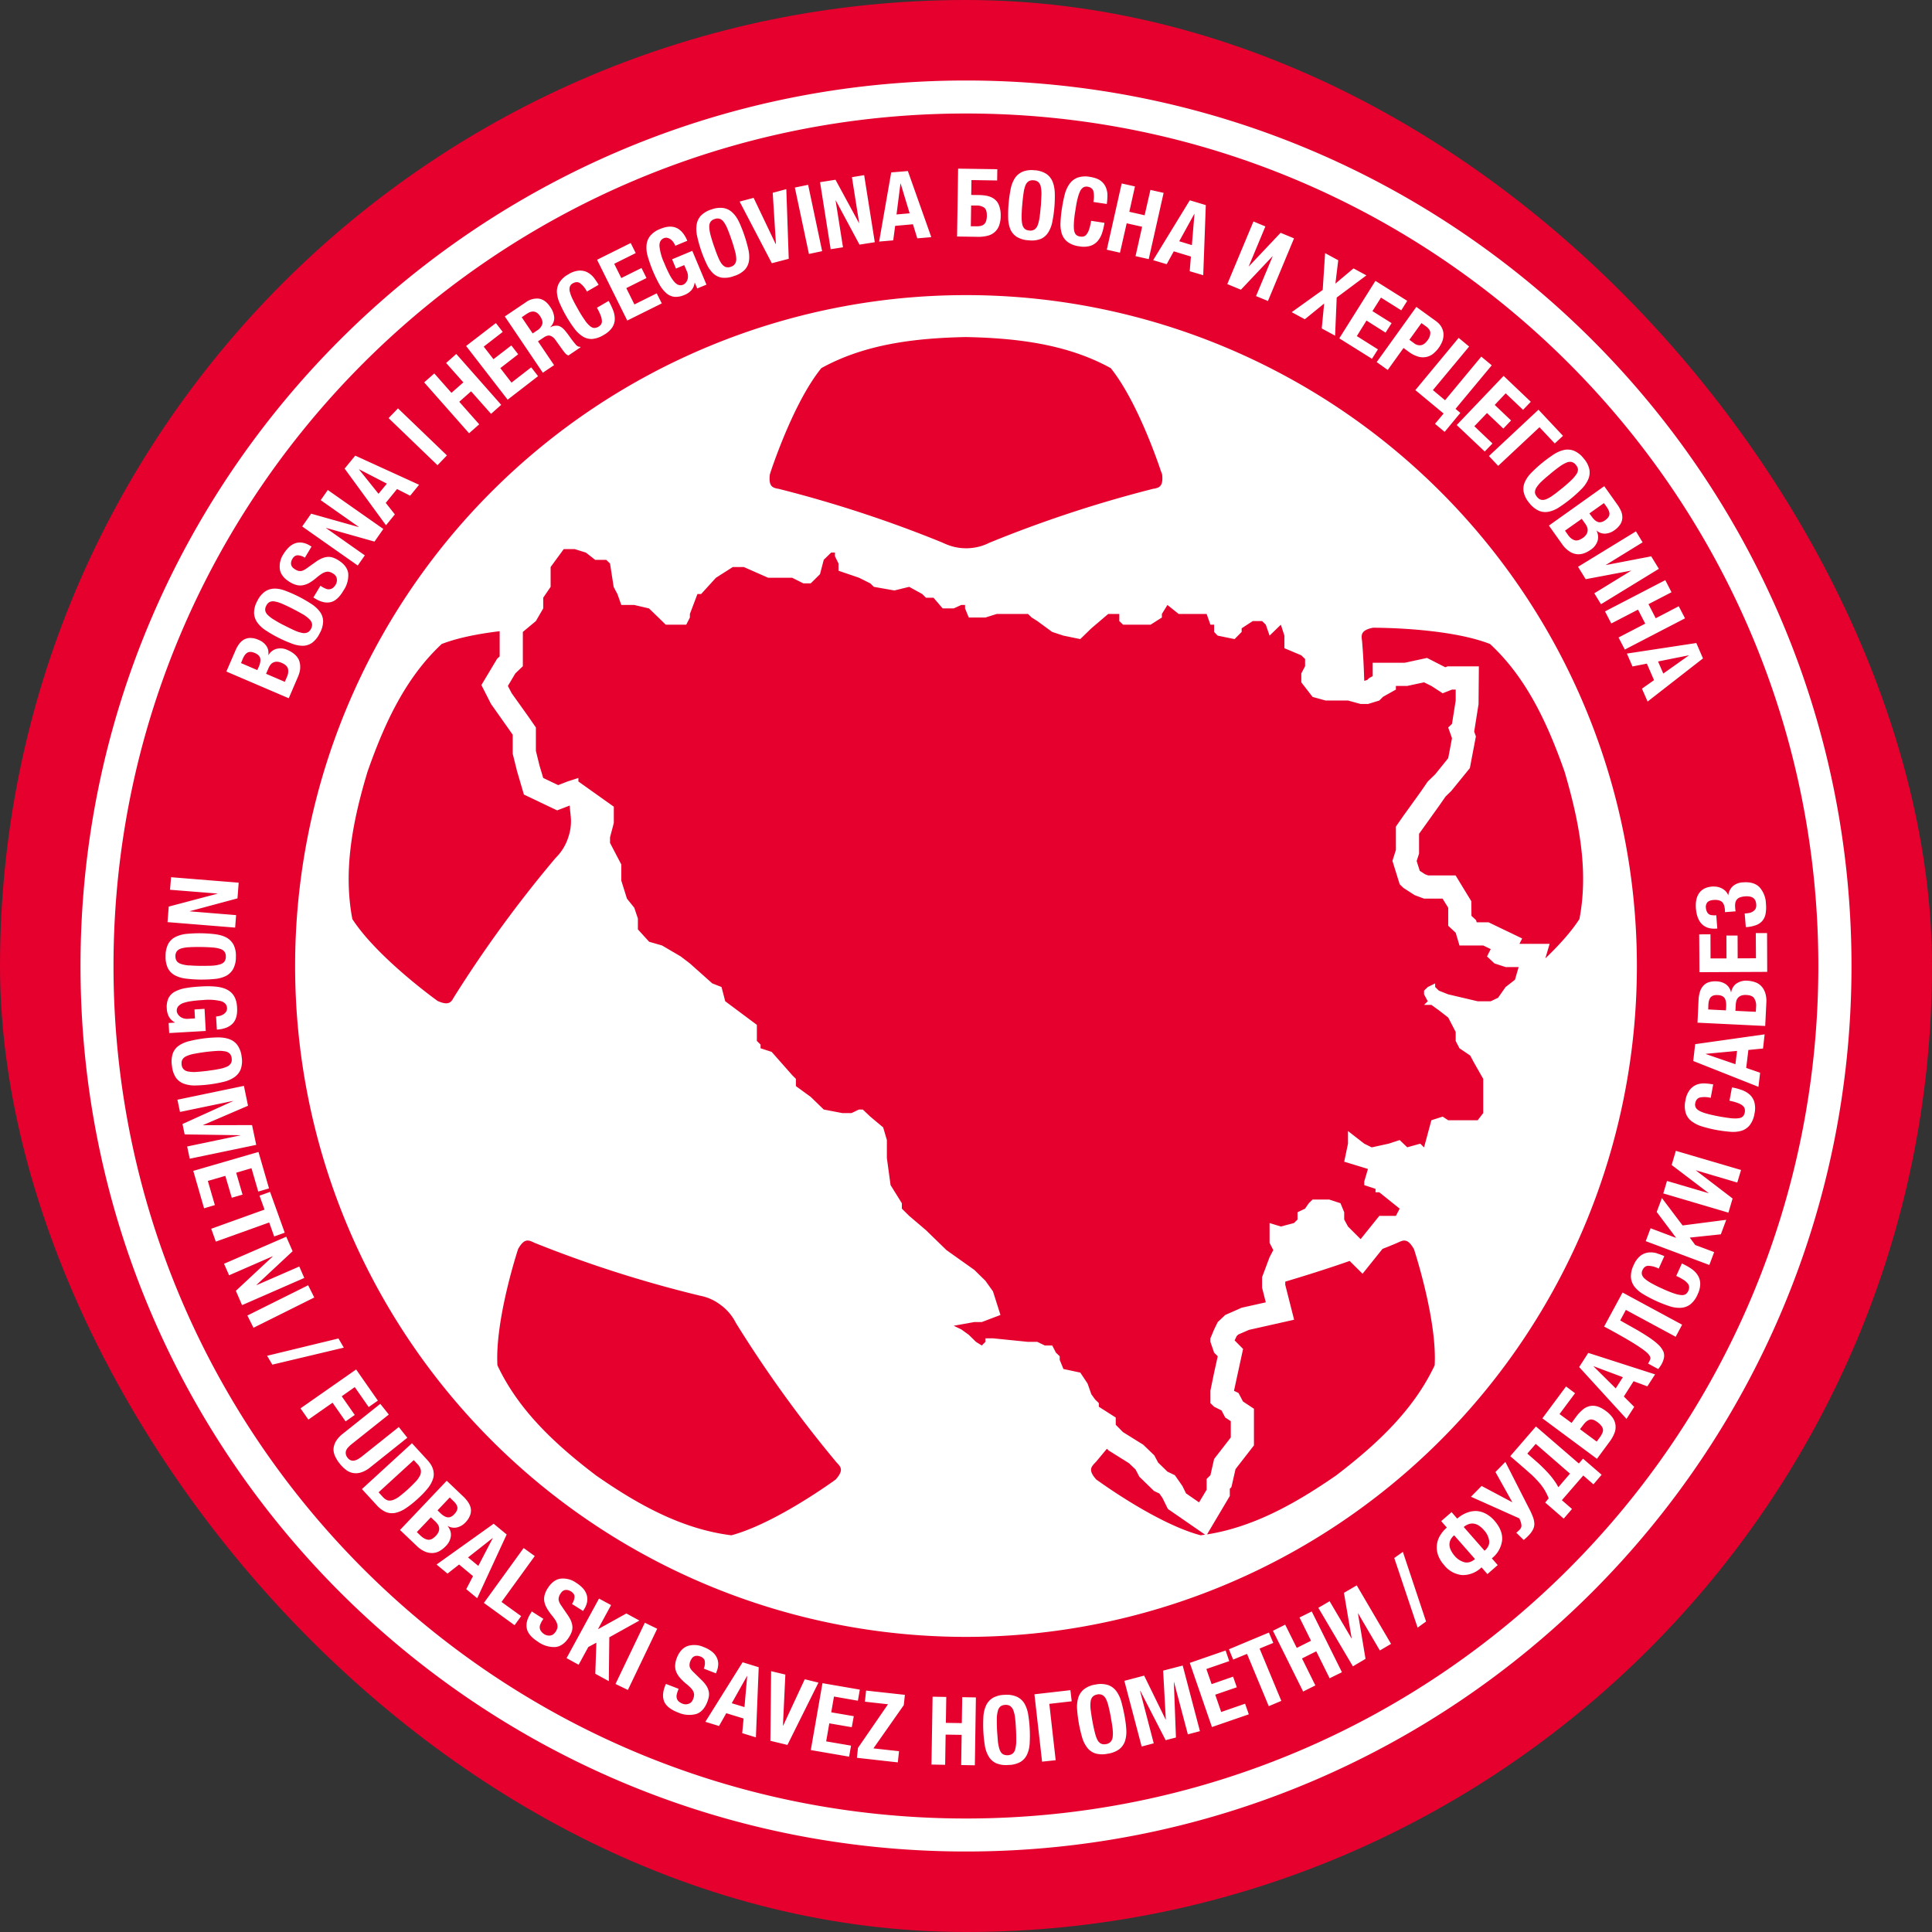
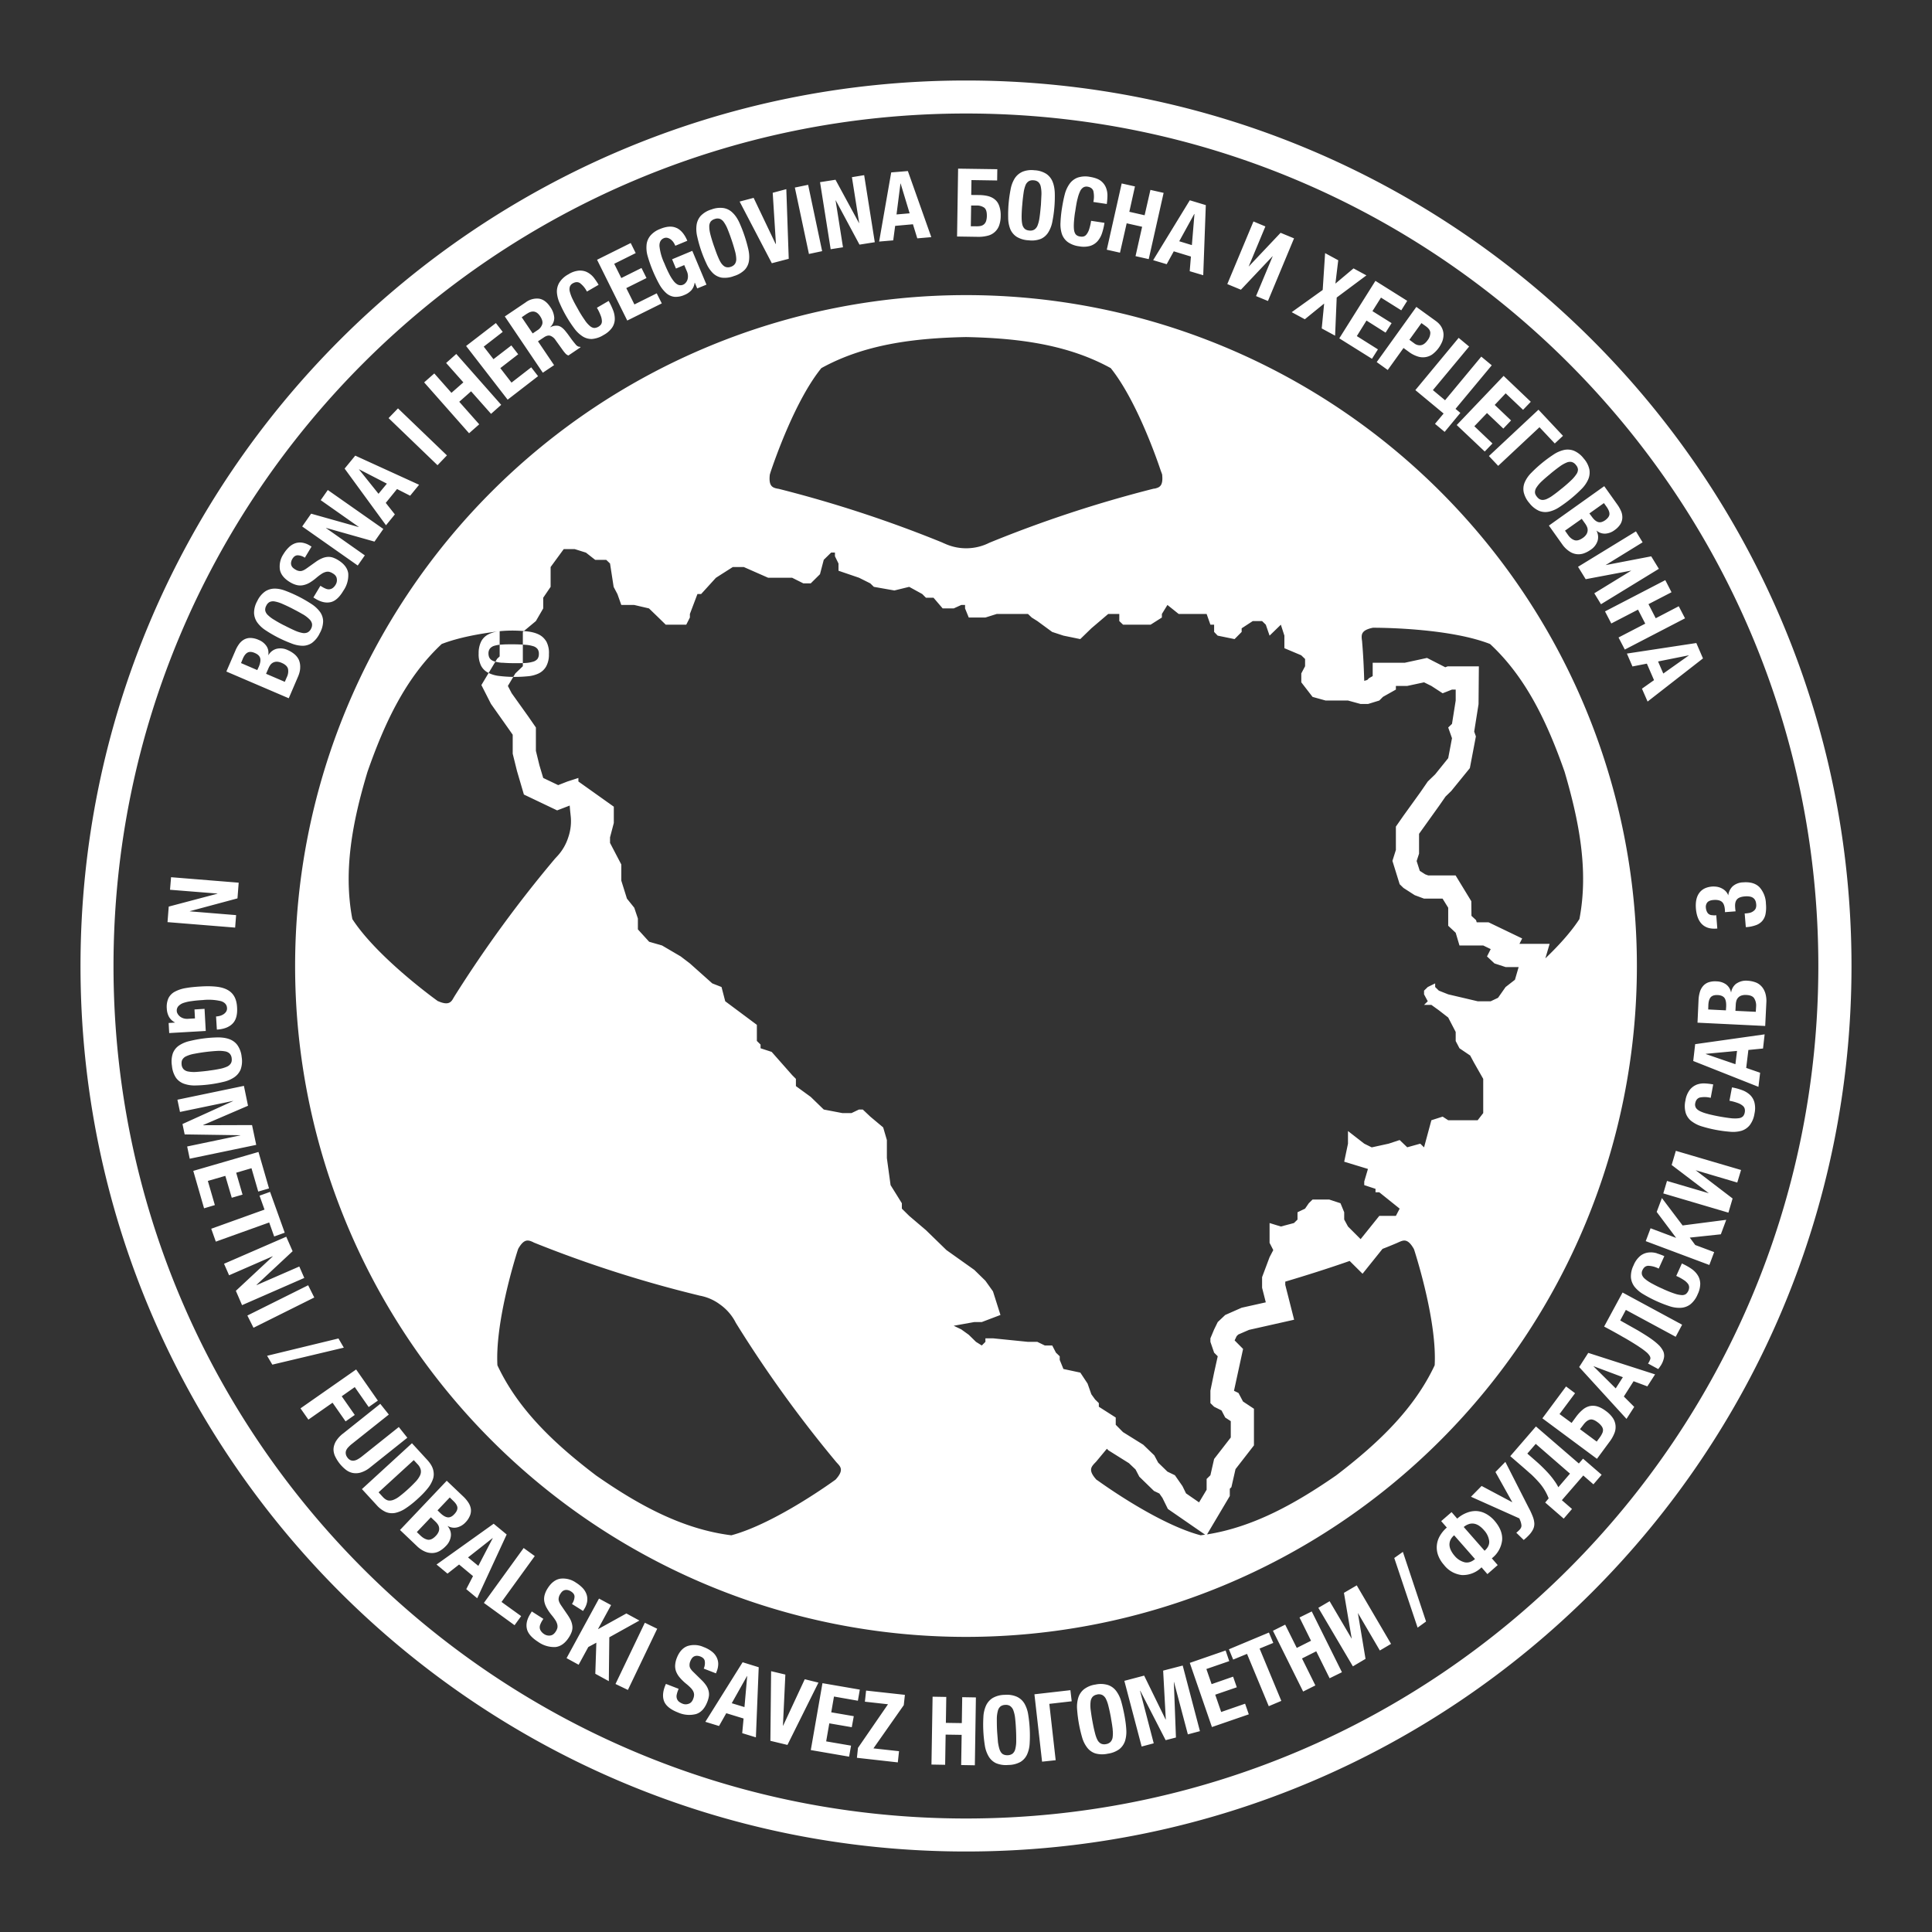
<svg xmlns="http://www.w3.org/2000/svg" width="24" height="24">
  <rect width="100%" height="100%" fill="#333333" stroke="none" />
  <g fill="none" fill-rule="evenodd">
-     <rect width="24" height="24" fill="#E5002E" rx="12" />
-     <path fill="#FFF" d="M12 1c6.076 0 11 4.926 11 11s-4.924 11-11 11C5.927 23 1 18.073 1 12S5.926 1 12 1Zm0 .41C6.153 1.41 1.41 6.153 1.41 12c0 5.848 4.742 10.59 10.59 10.59 5.849 0 10.588-4.742 10.588-10.59 0-5.847-4.74-10.59-10.587-10.59Zm-.415 19.667.17.003-.005.322.198.003.005-.322.17.003-.013.843-.17-.003.006-.375-.199-.003-.006.375-.17-.003.014-.843Zm.896-.023a.31.31 0 0 1 .154.025c.04.02.07.048.092.085a.397.397 0 0 1 .046.137 1.626 1.626 0 0 1 .018.354.382.382 0 0 1-.032.139.21.21 0 0 1-.082.093.314.314 0 0 1-.152.038.315.315 0 0 1-.154-.023.212.212 0 0 1-.09-.084.382.382 0 0 1-.047-.135 1.642 1.642 0 0 1-.018-.354.392.392 0 0 1 .032-.14.219.219 0 0 1 .082-.095.306.306 0 0 1 .15-.04Zm-1.722-.053.482.053-.014.128-.377.537.318.035-.015.139-.508-.057.013-.123.373-.542-.287-.032.015-.138Zm2.538-.005.016.138-.278.032.079.7-.169.018-.095-.837.447-.051Zm-3.08-.087.464.08-.024.138-.297-.052-.034.196.28.048-.025.137-.279-.048-.039.224.309.053-.024.137-.476-.082.145-.831Zm2.332.284a.099.099 0 0 0-.062-.014.1.1 0 0 0-.06.02.106.106 0 0 0-.032.057.383.383 0 0 0-.012.09v.007c0 .04 0 .088.003.144l.001.019.01.126c.006.04.013.071.022.096.01.024.022.042.038.052.016.01.037.015.062.014a.106.106 0 0 0 .06-.02.107.107 0 0 0 .033-.056.404.404 0 0 0 .012-.097c0-.04 0-.09-.003-.146l-.001-.018a2.03 2.03 0 0 0-.01-.125.407.407 0 0 0-.022-.096.11.11 0 0 0-.04-.053Zm1.215-.261c.041.014.075.039.101.073a.389.389 0 0 1 .063.13c.015.052.028.11.04.172.012.065.02.123.023.177a.39.39 0 0 1-.015.142.222.222 0 0 1-.07.102.316.316 0 0 1-.145.057.316.316 0 0 1-.156-.004.21.21 0 0 1-.1-.072.38.38 0 0 1-.063-.128 1.681 1.681 0 0 1-.062-.349.391.391 0 0 1 .015-.143.218.218 0 0 1 .07-.104.305.305 0 0 1 .144-.059.305.305 0 0 1 .155.006Zm.928-.242.214.815-.15.04-.172-.65h-.002l.026.689-.128.033-.315-.613h-.003l.17.652-.15.04-.215-.816.246-.065.267.546.002-.001-.033-.607.243-.063Zm-5.113.07.177.042-.03.634h.003l.268-.576.17.042-.385.774-.212-.051.009-.866Zm4.051.29a.1.1 0 0 0-.056.027.108.108 0 0 0-.026.06.416.416 0 0 0 0 .098c.005.037.011.082.02.133l.002.01c.01.055.02.103.03.141.009.039.02.07.032.093a.107.107 0 0 0 .045.048.1.1 0 0 0 .063.006.1.1 0 0 0 .056-.028.107.107 0 0 0 .026-.06.388.388 0 0 0 0-.091v-.007a1.923 1.923 0 0 0-.019-.124l-.003-.02a2.052 2.052 0 0 0-.03-.14.41.41 0 0 0-.032-.092.109.109 0 0 0-.045-.048.1.1 0 0 0-.063-.007Zm-4.405-.401.2.062-.035.871-.17-.052.017-.182-.215-.066-.09.159-.17-.052.463-.74Zm6-.146.045.132-.284.098.065.188.267-.093.046.132-.268.092.074.215.297-.103.046.132-.458.158-.275-.797.445-.154ZM8.74 20.46c.036.013.067.03.093.049.027.019.048.041.063.067a.188.188 0 0 1 .026.086.248.248 0 0 1-.02.103l-.008.022-.152-.059a.17.17 0 0 0 .013-.094c-.005-.025-.023-.044-.054-.056a.12.12 0 0 0-.047-.009.079.079 0 0 0-.036.01.075.075 0 0 0-.025.024.156.156 0 0 0-.017.032.121.121 0 0 0-.009.067c.004.02.02.044.049.071l.102.1a.424.424 0 0 1 .058.07.214.214 0 0 1 .027.064c.005.021.006.043.003.064a.327.327 0 0 1-.019.069c-.032.083-.079.134-.142.153a.342.342 0 0 1-.223-.02c-.09-.035-.146-.08-.17-.133-.023-.054-.02-.117.007-.19l.013-.032.158.061-.009.024a.278.278 0 0 0-.015.051.094.094 0 0 0 .002.045.087.087 0 0 0 .023.037c.012.01.028.02.048.028.024.01.05.01.075.001.026-.008.045-.028.057-.061a.141.141 0 0 0 .011-.049.097.097 0 0 0-.01-.044.179.179 0 0 0-.033-.045.625.625 0 0 0-.057-.051.602.602 0 0 1-.076-.074.264.264 0 0 1-.046-.074.19.19 0 0 1-.013-.08.293.293 0 0 1 .02-.09c.03-.078.075-.127.133-.149a.28.28 0 0 1 .2.012Zm.54.36-.19.338.158.048.034-.386h-.002Zm6.483-.54.054.129-.17.07.27.65-.156.066-.27-.65-.172.071-.053-.128.497-.208Zm.532-.262.375.755-.153.075-.166-.335-.177.089.166.335-.152.076-.375-.755.152-.076.144.289.177-.089-.143-.289.152-.075Zm-8.285.14.154.075-.364.76-.154-.074.364-.76Zm-.569-.3.15.081-.162.297.002.001.35-.194.162.088-.374.208-.006.545-.168-.092.013-.386-.1.054-.12.22-.15-.082.403-.74Zm9.413-.164.426.727-.139.082-.273-.466.095.57-.157.093-.429-.727.14-.082.275.467-.097-.571.159-.093Zm-9.698-.033a.42.42 0 0 1 .082.066.22.22 0 0 1 .048.078c.01.028.012.058.008.09a.247.247 0 0 1-.039.097l-.012.02-.138-.087a.167.167 0 0 0 .032-.09c0-.026-.015-.047-.043-.065a.118.118 0 0 0-.044-.018.08.08 0 0 0-.038.002.076.076 0 0 0-.03.018.158.158 0 0 0-.022.029.123.123 0 0 0-.021.064c0 .02.01.047.033.08l.08.117c.02.03.035.056.044.08.009.024.014.047.015.069a.167.167 0 0 1-.01.062.33.33 0 0 1-.032.064c-.047.075-.104.116-.169.123a.342.342 0 0 1-.215-.064c-.08-.051-.128-.106-.14-.163-.013-.058.002-.12.043-.185l.018-.03.144.092-.013.02a.267.267 0 0 0-.025.049.095.095 0 0 0-.007.044.087.087 0 0 0 .016.04.139.139 0 0 0 .041.038.11.11 0 0 0 .073.016c.027-.003.05-.02.069-.05a.143.143 0 0 0 .02-.045.1.1 0 0 0-.002-.045.176.176 0 0 0-.023-.051.628.628 0 0 0-.041-.056l-.005-.006a.614.614 0 0 1-.06-.087.265.265 0 0 1-.031-.081.187.187 0 0 1 .003-.08.295.295 0 0 1 .038-.085c.044-.07.097-.11.158-.12a.28.28 0 0 1 .195.05Zm4.844-15.995A8.333 8.333 0 0 1 20.334 12 8.334 8.334 0 1 1 12 3.666Zm5.427 15.612.288.865-.105.076-.29-.865.107-.076ZM6.505 19.23l.138.1-.413.57.244.176-.082.113-.381-.277.494-.682Zm-.373-.302.162.134-.366.792-.136-.113.084-.162-.173-.144-.144.113-.136-.113.71-.507Zm12.213-.157c.04.003.078.014.116.035a.38.38 0 0 1 .105.086c.068.079.1.159.094.24a.332.332 0 0 1-.128.226l.073.084-.128.112-.073-.084a.33.33 0 0 1-.243.096.326.326 0 0 1-.224-.127.375.375 0 0 1-.071-.116.284.284 0 0 1 .017-.237.399.399 0 0 1 .09-.11l-.07-.08.129-.112.07.081a.387.387 0 0 1 .122-.074.289.289 0 0 1 .121-.02Zm-12.226.336-.305.24.128.105.179-.344-.002-.001Zm11.945-.035a.175.175 0 0 0-.046.058.14.14 0 0 0-.012.064.167.167 0 0 0 .018.065.31.31 0 0 0 .044.066.24.24 0 0 0 .125.082c.043.01.087-.003.13-.04l-.259-.295ZM5.55 18.395l.206.196a.414.414 0 0 1 .062.074.197.197 0 0 1 .031.078.165.165 0 0 1-.01.082.256.256 0 0 1-.056.086.211.211 0 0 1-.105.063.16.16 0 0 1-.115-.017l-.002.001c.03.038.044.078.04.121a.209.209 0 0 1-.063.127.337.337 0 0 1-.075.06.192.192 0 0 1-.086.026.22.22 0 0 1-.096-.017.335.335 0 0 1-.104-.071l-.208-.198.58-.611Zm12.7.537a.19.19 0 0 0-.067.037l.259.295c.042-.037.062-.078.057-.122a.242.242 0 0 0-.065-.134.302.302 0 0 0-.058-.053.165.165 0 0 0-.063-.027.138.138 0 0 0-.064.004Zm.45-.772.29.57c.022.04.038.077.05.108a.27.27 0 0 1 .02.087.157.157 0 0 1-.017.076.3.3 0 0 1-.054.073l-.014.014a.84.84 0 0 1-.01.01l-.017.015a.325.325 0 0 1-.02.017l-.092-.09a.36.36 0 0 0 .037-.033c.02-.02.028-.039.027-.058a.22.22 0 0 0-.018-.067l-.008-.02-.601-.269.132-.134.382.203-.21-.376.123-.126Zm-13.347.688-.175.184.048.046c.03.028.06.044.09.049.031.004.064-.012.097-.047a.159.159 0 0 0 .035-.051.096.096 0 0 0-.008-.09.217.217 0 0 0-.034-.04l-.053-.05Zm8.397-.851-.133.16-.029.03-.003.004c-.037.043-.058.087.035.19l.017.011c.113.081.77.545 1.278.68l.055-.008-.462-.319-.068-.138-.038-.054-.067-.032-.182-.177-.047-.09-.082-.078-.254-.159-.02-.02Zm-7.313-2.483-.008.024c-.046.145-.278.905-.25 1.422.259.554.714.98 1.226 1.369.528.368 1.073.667 1.68.743.555-.149 1.295-.692 1.295-.692.096-.106.07-.15.03-.194l-.012-.013a.733.733 0 0 1-.012-.013l-.003-.004a15.27 15.27 0 0 1-1.233-1.708l-.012-.02-.005-.01a.622.622 0 0 0-.18-.207l-.007-.005a.601.601 0 0 0-.243-.109l-.015-.003-.015-.004a14.976 14.976 0 0 1-2.025-.648l-.005-.002-.01-.004-.015-.008-.01-.004-.004-.002c-.052-.021-.1-.026-.167.092Zm10.95-.088-.023.01-.004.002-.004.002-.005.002a5.353 5.353 0 0 1-.177.072l-.248.309-.16-.159c-.274.096-.555.184-.8.257v.04l.11.433-.56.126-.134.058-.02.02-.025.053.105.106-.113.52.056.027.056.106.136.09v.455l-.229.295-.051.224-.02.02v.09l-.283.477c.574-.091 1.094-.38 1.603-.732l.03-.023c.497-.383.94-.803 1.195-1.346.029-.528-.215-1.31-.253-1.43l-.006-.016c-.071-.124-.121-.112-.176-.088Zm1.693 2.294.533.46.052-.06.231.2-.102.119-.126-.11-.266.307.126.109-.103.12-.23-.2.043-.052a.643.643 0 0 0-.13-.209 1.342 1.342 0 0 0-.087-.089l-.02-.017a5.364 5.364 0 0 0-.084-.074l-.156-.135.319-.369Zm-13.493.882-.152.16.035.034c.034.033.065.05.092.053.027.003.055-.01.082-.04.028-.029.04-.057.038-.082-.003-.026-.02-.053-.051-.082l-.044-.043Zm-.47-.674.189.206c.04.043.065.085.075.125.01.04.01.079-.004.118a.374.374 0 0 1-.068.117c-.032.04-.071.08-.117.122-.054.05-.105.09-.151.12a.375.375 0 0 1-.132.058.205.205 0 0 1-.118-.012.342.342 0 0 1-.114-.087l-.181-.197.622-.57ZM7.14 6.821h-.137l-.163.223v.246l-.092.135v.133l-.091.157-.162.135v.426l-.093.089-.093.156.047.09.207.29.094.136v.29l.044.18.047.157.092.044.094.045.115-.045.136-.044v.044l.44.313v.202l-.047.179v.069l.093.178.047.09v.2l.07.224.091.113.045.134v.135l.14.154.16.046.232.136.114.087.278.248.115.045.046.177.393.293v.2l.046.045v.046l.138.045.255.289.046.046v.09l.184.134.162.157.23.044h.115l.092-.044h.048l.093.088.16.134.046.157v.224l.046.336.14.225v.067l.091.09.208.177.255.248.346.246.138.135.094.132.093.293-.232.088h-.093l-.256.046.094.045.093.067.09.088.072.045.045-.045v-.044h.094l.435.044h.116l.093.045h.092l.046.089.047.045v.045l.046.113.21.045.09.136.047.133.047.065.046.045v.045l.21.134v.09l.09.091.252.157.137.132.048.09.115.112.093.045.094.135.044.09.162.112.094-.157v-.134l.047-.046.046-.202.207-.267v-.203l-.069-.045-.046-.088-.092-.046-.046-.045v-.155l.046-.224.045-.203-.045-.045-.046-.134v-.044l.046-.11.045-.092.093-.088.204-.09.3-.067-.046-.181v-.132l.093-.248.046-.088-.046-.09v-.246l.14.043.163-.043.044-.043v-.091l.094-.045.046-.067.047-.046h.207l.14.046.046.112v.09l.047.087.157.157.232-.289h.206l.047-.09-.253-.203h-.047v-.043l-.14-.046v-.045l.046-.156-.295-.09.047-.224v-.157l.202.157.093.046.21-.046.137-.045.094.09.162-.045.047.046.091-.337.14-.045.069.045h.366l.069-.089v-.425l-.116-.204-.046-.086-.133-.09-.047-.09v-.113l-.093-.179-.116-.09-.093-.067h-.091l.046-.045-.046-.086v-.046l.046-.045.092-.045v.045l.046.045.116.046.366.086h.162l.091-.043.094-.134.116-.09.046-.158h-.162l-.138-.045-.093-.087.046-.091-.093-.045h-.295l-.047-.158-.093-.087v-.224l-.07-.113h-.23l-.116-.043-.14-.09-.047-.046-.09-.29.043-.136v-.29l.094-.135.209-.29.093-.135.092-.089.162-.201.047-.248-.047-.133.047-.045.046-.29v-.136h-.046l-.116.046-.14-.091-.091-.045-.21.045h-.14v.045l-.16.09-.046.046-.14.043h-.092l-.157-.043h-.278l-.162-.045-.14-.181v-.111l.047-.089v-.09l-.048-.046-.209-.088v-.156l-.044-.136-.14.136-.047-.136-.046-.045h-.116l-.138.09v.045l-.088.089-.21-.043-.044-.046v-.09h-.046l-.047-.133h-.347l-.14-.112-.069.112v.044l-.14.089h-.342l-.047-.045v-.088h-.138l-.209.178-.138.134-.209-.043-.14-.046-.184-.135-.07-.044-.046-.044h-.389l-.14.044h-.207l-.046-.113v-.043h-.047l-.094.043h-.137l-.114-.133h-.094l-.046-.046-.162-.089-.184.045-.255-.045-.044-.043-.14-.07-.255-.087V7l-.044-.09v-.046h-.047l-.092.09-.047.179-.115.114H9.98l-.14-.07h-.298l-.302-.133h-.137l-.14.089-.07.045-.183.201h-.046l-.094.248v.044l-.045.089H8.27l-.092-.09-.116-.112-.184-.043h-.16L7.67 7.38l-.047-.089L7.578 7l-.047-.045h-.137l-.115-.09-.14-.044Zm-2 11.317-.437.4.051.056c.02.022.04.036.06.043.02.006.042.005.067-.003a.295.295 0 0 0 .083-.047c.03-.023.068-.054.11-.093l.014-.013c.03-.028.054-.053.076-.076a.311.311 0 0 0 .053-.075.113.113 0 0 0 .01-.07.145.145 0 0 0-.038-.069l-.049-.053Zm13.937-.201-.104.12.103.09a1.885 1.885 0 0 1 .158.154c.025.028.049.057.07.087.022.03.04.058.054.087l.145-.169-.426-.37Zm-14.353-.498.106.133-.46.366a.378.378 0 0 0-.043.04.128.128 0 0 0-.027.04.082.082 0 0 0-.004.044c.002.015.009.03.021.046a.097.097 0 0 0 .04.032.083.083 0 0 0 .043.004.133.133 0 0 0 .045-.017.39.39 0 0 0 .049-.033l.46-.367.106.133-.46.367a.34.34 0 0 1-.118.065.212.212 0 0 1-.103.005.207.207 0 0 1-.086-.042.465.465 0 0 1-.126-.156.21.21 0 0 1-.024-.092c0-.031.009-.064.027-.098a.36.36 0 0 1 .094-.103l.46-.367Zm14.73-.216.112.084-.193.259.15.11.061-.083a.504.504 0 0 1 .08-.084.207.207 0 0 1 .084-.042.19.19 0 0 1 .094.004c.034.01.07.029.107.057a.35.35 0 0 1 .087.088.202.202 0 0 1 .017.192.454.454 0 0 1-.06.104l-.155.21-.678-.503.294-.396Zm.293.413c-.027.008-.054.03-.08.066l-.04.052.208.154.036-.049a.286.286 0 0 0 .032-.053.093.093 0 0 0 .01-.048.092.092 0 0 0-.02-.045.228.228 0 0 0-.048-.046c-.039-.029-.071-.04-.098-.031Zm-15.323-.624.27.387-.114.08-.173-.248-.162.114.162.232-.114.08-.162-.232-.3.21-.098-.14.691-.483Zm15.306-.206.83.267-.096.149-.171-.064-.121.19.129.129-.096.149-.588-.644.113-.176Zm.067.166-.001.002.275.273.089-.139-.363-.136Zm.359-.916.74.4-.08.15-.619-.334-.07.131.033.019.192.108.018.011c.056.034.104.064.143.092.043.03.077.06.102.085.024.027.04.052.05.076.008.024.01.05.005.074a.28.28 0 0 1-.048.108l-.007.01a.277.277 0 0 1-.016.021l-.127-.069a.125.125 0 0 0 .006-.008l.004-.006a.22.22 0 0 0 .018-.04c.004-.01.002-.023-.005-.037a.188.188 0 0 0-.043-.05.813.813 0 0 0-.087-.064l-.011-.008a3.86 3.86 0 0 0-.17-.104l-.022-.012c-.065-.038-.143-.081-.235-.13l.229-.423Zm-15.952.57.067.115-.888.211-.065-.11.886-.215Zm-.376-.66.076.152-.755.376-.076-.152.755-.376Zm16.755-.396c.033.01.064.022.092.034l-.07.155a.306.306 0 0 0-.131-.035c-.032.002-.055.02-.071.055a.08.08 0 0 0-.006.055.112.112 0 0 0 .037.052c.02.018.048.037.084.057l.012.006c.034.019.076.04.125.061l.014.007c.052.023.095.04.129.051a.341.341 0 0 0 .091.02.084.084 0 0 0 .054-.013.113.113 0 0 0 .04-.08.075.075 0 0 0-.013-.045.201.201 0 0 0-.05-.047.589.589 0 0 0-.097-.053l.07-.155c.042.02.08.04.115.064.034.023.061.05.08.08.02.03.031.064.033.104a.303.303 0 0 1-.032.135.31.31 0 0 1-.092.126.215.215 0 0 1-.117.042.38.38 0 0 1-.141-.02 1.615 1.615 0 0 1-.322-.147.393.393 0 0 1-.11-.092.221.221 0 0 1-.047-.117.305.305 0 0 1 .033-.152.294.294 0 0 1 .086-.119.2.2 0 0 1 .1-.04.258.258 0 0 1 .104.01Zm-17.027-.207.079.18-.448.418.001.003.53-.231.062.142-.773.338-.077-.178.458-.427-.001-.002-.541.236-.063-.143.773-.336Zm17.089-.48.257.34.542-.07-.067.18-.386.041.068.092.235.088-.06.16-.79-.296.06-.16.316.119v-.002l-.24-.32.065-.173Zm-17.29-.077.182.507-.131.047-.062-.174-.663.238-.057-.16.662-.238-.062-.173.131-.047Zm17.463-.51.81.238-.047.156-.517-.153.459.351-.052.176-.809-.239.046-.155.52.153-.462-.351.052-.176Zm-17.607.014.131.453-.134.039-.084-.29-.19.056.079.272-.134.039-.08-.272-.217.063.087.3-.134.04-.134-.465.81-.235Zm-.181-.821.051.247-.558.24v.002l.608-.002.052.246-.826.172-.032-.152.66-.138-.001-.002-.69-.01-.027-.129.628-.285v-.002l-.659.137-.032-.152.826-.172Zm18.154-.03a.816.816 0 0 1 .098.012l-.031.167a.304.304 0 0 0-.136-.004c-.03.01-.049.033-.056.07a.079.079 0 0 0 .007.055c.009.016.025.03.049.043a.463.463 0 0 0 .095.034l.013.004a2.234 2.234 0 0 0 .288.052c.04.003.071.002.094-.002a.085.085 0 0 0 .05-.026.105.105 0 0 0 .019-.045.112.112 0 0 0 0-.043.073.073 0 0 0-.024-.039.2.2 0 0 0-.06-.034.598.598 0 0 0-.106-.029l.031-.166c.046.008.088.02.126.034a.289.289 0 0 1 .098.059.202.202 0 0 1 .055.093.3.3 0 0 1 .001.139.314.314 0 0 1-.059.144.212.212 0 0 1-.103.07.382.382 0 0 1-.142.012 1.617 1.617 0 0 1-.348-.066.398.398 0 0 1-.123-.06l-.006-.004a.212.212 0 0 1-.073-.102.308.308 0 0 1-.004-.156.291.291 0 0 1 .056-.135.209.209 0 0 1 .089-.064.26.26 0 0 1 .102-.013Zm.737-.61-.02.176-.182.018-.027.223.173.06-.021.175-.81-.321.024-.209.863-.122Zm-19.213.038c.054 0 .101.007.142.022.04.015.075.04.1.075a.306.306 0 0 1 .052.146.308.308 0 0 1-.013.156.219.219 0 0 1-.08.097.394.394 0 0 1-.132.056 1.61 1.61 0 0 1-.35.045.39.39 0 0 1-.143-.022.209.209 0 0 1-.099-.075.32.32 0 0 1-.049-.147.324.324 0 0 1 .011-.155.206.206 0 0 1 .078-.098.391.391 0 0 1 .132-.055 1.586 1.586 0 0 1 .35-.045Zm.086.173a.407.407 0 0 0-.098-.005 2.126 2.126 0 0 0-.28.035l-.006.001a.405.405 0 0 0-.094.029.105.105 0 0 0-.05.042c-.01.017-.012.038-.01.063a.1.1 0 0 0 .025.058.107.107 0 0 0 .059.028.4.4 0 0 0 .098.005c.04-.003.087-.007.144-.014l.018-.003c.048-.006.09-.013.124-.02a.41.41 0 0 0 .094-.028.108.108 0 0 0 .05-.042c.01-.017.013-.037.01-.063a.099.099 0 0 0-.025-.058.107.107 0 0 0-.059-.028Zm18.783-.005-.386.036v.003l.367.126.02-.165Zm-19.076-.801c.071-.004.133-.003.187.003.054.006.1.019.137.039.037.02.065.047.085.082.02.035.032.08.035.135.006.093-.013.16-.057.204-.044.044-.109.068-.194.073l-.01-.163a.229.229 0 0 0 .049-.008.16.16 0 0 0 .044-.02.108.108 0 0 0 .032-.032.072.072 0 0 0 .011-.045c-.002-.04-.026-.069-.073-.085a.676.676 0 0 0-.228-.014c-.05.003-.096.007-.136.013a.505.505 0 0 0-.104.023.152.152 0 0 0-.063.04.08.08 0 0 0-.02.06c0 .01.003.021.01.033a.114.114 0 0 0 .027.033c.011.01.026.018.043.024a.154.154 0 0 0 .06.007l.086-.005-.006-.111.125-.008.015.275-.454.026-.007-.125.078-.005v-.002a.178.178 0 0 1-.074-.07.236.236 0 0 1-.027-.102.263.263 0 0 1 .02-.128.186.186 0 0 1 .08-.082.434.434 0 0 1 .137-.045c.055-.01.12-.016.192-.02Zm19.07-.036a.209.209 0 0 1 .137-.035.332.332 0 0 1 .094.018c.03.01.055.026.076.048.022.022.038.05.05.084a.337.337 0 0 1 .014.125l-.014.287-.841-.041.013-.285a.412.412 0 0 1 .016-.095.198.198 0 0 1 .039-.074.162.162 0 0 1 .068-.047.257.257 0 0 1 .102-.012.212.212 0 0 1 .116.037.161.161 0 0 1 .062.099h.002a.168.168 0 0 1 .066-.11Zm.123.142a.157.157 0 0 0-.061.007.096.096 0 0 0-.063.065.211.211 0 0 0-.008.052l-.004.073.253.012.004-.066a.168.168 0 0 0-.023-.1c-.016-.027-.05-.041-.098-.043Zm-.356.001c-.04-.002-.068.007-.086.026-.017.019-.027.049-.03.092l-.002.061.22.011.003-.048c.002-.047-.005-.083-.02-.105-.017-.023-.045-.035-.085-.037ZM6.207 7.841c-.247.03-.511.078-.72.159-.447.417-.71.981-.922 1.588-.186.617-.303 1.228-.188 1.829.3.463 1 .975 1.055 1.014l.003.003.01.004c.109.047.147.022.175-.018l.002-.004a.283.283 0 0 0 .004-.007l.003-.004.003-.006.01-.016.002-.004a15.32 15.32 0 0 1 1.25-1.712l.023-.025a.62.62 0 0 0 .143-.243.612.612 0 0 0 .028-.275l-.002-.02-.002-.017a3.276 3.276 0 0 1-.007-.08l-.156.06-.413-.197-.086-.293-.053-.214v-.236l-.044-.063-.226-.32-.119-.234.195-.326.032-.03v-.312Zm-3.889 3.76a1.634 1.634 0 0 1 .354.004c.054.007.1.02.138.04.038.02.068.05.09.088a.302.302 0 0 1 .03.153.304.304 0 0 1-.034.152.218.218 0 0 1-.09.086.39.39 0 0 1-.14.037 1.623 1.623 0 0 1-.354-.004.397.397 0 0 1-.137-.04.206.206 0 0 1-.088-.087.32.32 0 0 1-.03-.153.32.32 0 0 1 .033-.152.207.207 0 0 1 .09-.086.395.395 0 0 1 .138-.038Zm19.633-.01.002.482-.842.004-.003-.47.14-.001.001.3h.198l-.001-.284h.139l.001.283.227-.001-.002-.313h.14Zm-19.448.173h-.03c-.047 0-.089 0-.124.003a.397.397 0 0 0-.097.015.11.11 0 0 0-.055.035.1.1 0 0 0-.018.06c0 .026.006.046.017.062.011.016.03.028.054.036a.402.402 0 0 0 .097.018h.014c.037.003.08.005.13.005h.019c.048 0 .09 0 .125-.002a.406.406 0 0 0 .097-.016.107.107 0 0 0 .056-.035.101.101 0 0 0 .017-.06.1.1 0 0 0-.016-.062.107.107 0 0 0-.055-.036.411.411 0 0 0-.096-.017 2.068 2.068 0 0 0-.135-.006ZM17.08 7.798h-.025l-.01.002c-.133.03-.134.082-.128.142l.003.022.001.009v.004c.013.15.021.312.026.48h.003l.034-.01.023-.023.045-.025v-.166h.398l.277-.06.227.116.028-.011h.389l-.004.47-.054.34.021.06-.075.394-.231.284-.071.069-.077.111-.252.352v.246l-.03.092.039.122.067.043.038.014h.34l.195.32.002.182.057.053.008.027h.147l.418.201-.034.067h.375l-.053.18c.16-.153.317-.324.423-.488.116-.601-.003-1.213-.184-1.83-.213-.606-.476-1.17-.926-1.587-.481-.188-1.278-.201-1.43-.202Zm4.573 3.163c.09-.007.157.013.204.06a.318.318 0 0 1 .08.207.446.446 0 0 1-.005.127.189.189 0 0 1-.041.086.187.187 0 0 1-.079.052.431.431 0 0 1-.115.024h-.01l-.014-.17h.009a.397.397 0 0 0 .053-.007.12.12 0 0 0 .044-.02.087.087 0 0 0 .03-.033.105.105 0 0 0 .007-.055c-.003-.036-.015-.062-.038-.078-.022-.016-.056-.022-.1-.019-.049.004-.082.016-.1.037-.018.02-.026.05-.024.09l.002.029.004.03-.132.01v-.02l-.001-.013c-.004-.046-.016-.078-.038-.096-.022-.018-.057-.026-.104-.022-.036.003-.061.013-.076.03a.089.089 0 0 0-.018.066c.002.026.01.048.022.065.012.016.03.026.055.028h.003l.02.002h.003c.006 0 .015 0 .026-.002l.013.166h-.007c-.08.007-.14-.012-.184-.055-.043-.043-.068-.109-.075-.196-.006-.082.008-.146.043-.193.034-.046.087-.072.159-.078.02-.001.04 0 .061.003.021.004.04.01.059.02a.18.18 0 0 1 .048.035.142.142 0 0 1 .032.052.186.186 0 0 1 .055-.113.205.205 0 0 1 .129-.049Zm-19.528-.064.84.068-.015.195-.592.159v.002l.575.047-.012.155-.84-.068.015-.193.605-.16V11.1l-.589-.047.013-.156Zm18.947-2.91.083.192-.688.536-.07-.16.15-.106-.089-.205-.179.035-.069-.16.862-.131ZM3.113 7.925a.26.26 0 0 1 .1.024.211.211 0 0 1 .096.075c.022.032.03.07.024.114h.002a.166.166 0 0 1 .1-.078.208.208 0 0 1 .14.016c.03.013.058.03.082.05.024.02.042.043.055.07a.22.22 0 0 1 .017.096c0 .036-.01.076-.03.121l-.112.261-.775-.332.112-.259a.398.398 0 0 1 .047-.084.194.194 0 0 1 .062-.055.163.163 0 0 1 .08-.019Zm.328.295a.103.103 0 0 0-.047.01.097.097 0 0 0-.035.029.21.21 0 0 0-.025.045l-.029.066.233.1.026-.06a.163.163 0 0 0 .014-.1c-.007-.03-.033-.056-.078-.075a.162.162 0 0 0-.06-.015Zm17.536-.079-.38.076.065.15.316-.224V8.14Zm-17.9-.035c-.023.011-.043.036-.06.075l-.023.056.202.087.02-.044c.018-.043.023-.078.016-.104-.007-.027-.029-.048-.066-.064-.036-.016-.066-.018-.09-.006Zm17.61-.899.077.15-.286.148.09.175.286-.149.078.15-.748.388-.078-.15.332-.172-.09-.174-.332.172-.078-.15.748-.388Zm-17.273.105c.043 0 .09.01.14.03a1.647 1.647 0 0 1 .315.161.4.4 0 0 1 .106.098.206.206 0 0 1 .039.117.315.315 0 0 1-.042.148.318.318 0 0 1-.096.12.206.206 0 0 1-.118.036.394.394 0 0 1-.14-.03 1.588 1.588 0 0 1-.315-.16.393.393 0 0 1-.106-.098.22.22 0 0 1-.041-.118.3.3 0 0 1 .04-.15.302.302 0 0 1 .098-.119.217.217 0 0 1 .12-.035Zm-.064.166a.097.097 0 0 0-.042.046.098.098 0 0 0-.013.061.107.107 0 0 0 .033.056.394.394 0 0 0 .072.055l.007.004c.031.02.07.042.117.066l.009.004c.05.026.094.047.13.063a.407.407 0 0 0 .094.03.108.108 0 0 0 .064-.007.098.098 0 0 0 .043-.046.098.098 0 0 0 .012-.061.11.11 0 0 0-.032-.056.403.403 0 0 0-.078-.06l-.013-.007a2.15 2.15 0 0 0-.097-.053l-.017-.009a2.093 2.093 0 0 0-.13-.062.422.422 0 0 0-.094-.03.108.108 0 0 0-.065.006ZM20.322 6.6l.083.137-.46.283.567-.109.095.155-.719.44-.083-.136.46-.282-.567.107-.095-.154.719-.44Zm-16.57.141a.252.252 0 0 1 .098.037l.02.012-.083.138a.17.17 0 0 0-.09-.03c-.026.001-.047.015-.064.043a.117.117 0 0 0-.017.045.076.076 0 0 0 .022.066.162.162 0 0 0 .03.022c.021.014.043.02.064.02.02 0 .046-.011.078-.034l.115-.082a.397.397 0 0 1 .079-.044.215.215 0 0 1 .067-.016.166.166 0 0 1 .063.008.33.33 0 0 1 .065.031c.076.046.118.102.127.166a.335.335 0 0 1-.06.214c-.048.082-.101.13-.158.143-.057.013-.119 0-.186-.04l-.029-.018.087-.145.022.013a.28.28 0 0 0 .048.024c.015.006.03.008.044.006a.087.087 0 0 0 .04-.016.138.138 0 0 0 .036-.042.107.107 0 0 0 .014-.072c-.003-.027-.02-.05-.05-.067a.142.142 0 0 0-.047-.02.095.095 0 0 0-.044.003.173.173 0 0 0-.05.024.624.624 0 0 0-.055.041l-.006.005a.617.617 0 0 1-.085.062.262.262 0 0 1-.08.031.186.186 0 0 1-.08-.001.3.3 0 0 1-.086-.037c-.071-.043-.113-.095-.124-.155a.276.276 0 0 1 .045-.194.41.41 0 0 1 .065-.082.216.216 0 0 1 .077-.05.186.186 0 0 1 .088-.009Zm.32-.654.69.484-.11.157-.601-.17-.002.001.483.34-.088.126-.69-.485.111-.159.59.166.001-.002-.472-.332.088-.126Zm15.857-.047.163.229c.02.028.035.056.047.084a.193.193 0 0 1 .014.082.163.163 0 0 1-.025.078.258.258 0 0 1-.072.073.212.212 0 0 1-.114.043.158.158 0 0 1-.11-.038h-.001a.166.166 0 0 1 .015.127.21.21 0 0 1-.087.112.34.34 0 0 1-.084.044.198.198 0 0 1-.18-.025.331.331 0 0 1-.089-.088l-.165-.232.688-.49ZM12 4.187c-.644.013-1.261.09-1.797.386-.319.393-.572 1.118-.629 1.286l-.011.036c-.016.137.028.16.084.173l.01.002.018.003a15.344 15.344 0 0 1 2.027.665l.017.008.019.008a.64.64 0 0 0 .553-.012 15.376 15.376 0 0 1 2.034-.67l.017-.003h.007l.008-.003c.052-.013.093-.038.08-.166v-.005l-.009-.025-.01-.027c-.065-.195-.314-.889-.62-1.27-.538-.296-1.157-.373-1.798-.386Zm7.649 2.258-.208.147.038.054c.023.033.05.054.079.064.03.01.065 0 .105-.028a.159.159 0 0 0 .043-.043.102.102 0 0 0 .016-.045.098.098 0 0 0-.006-.045.21.21 0 0 0-.025-.045l-.042-.059ZM4.413 5.66l.793.362-.111.136-.163-.083-.14.172.113.143-.11.135-.514-.704.132-.161Zm15.511.59-.18.128.029.039c.027.038.053.06.08.068.026.008.055 0 .088-.023.032-.024.05-.048.052-.073.002-.026-.01-.056-.033-.09l-.036-.05Zm-.373-.651a.302.302 0 0 1 .122.096.3.3 0 0 1 .071.137.217.217 0 0 1-.015.124.39.39 0 0 1-.082.118 1.684 1.684 0 0 1-.275.225.382.382 0 0 1-.13.057.21.21 0 0 1-.123-.01.314.314 0 0 1-.12-.096.31.31 0 0 1-.071-.136.21.21 0 0 1 .013-.123.382.382 0 0 1 .081-.117 1.66 1.66 0 0 1 .273-.225.395.395 0 0 1 .132-.059.217.217 0 0 1 .124.009Zm-.092.148a.412.412 0 0 0-.085.049c-.032.023-.07.052-.113.088l-.015.013a1.98 1.98 0 0 0-.09.078l-.004.004a.401.401 0 0 0-.064.075.108.108 0 0 0-.02.061c0 .02.01.038.025.057.016.02.033.032.051.036.019.005.04.002.065-.007a.403.403 0 0 0 .085-.05c.03-.021.066-.049.106-.082l.008-.006c.044-.036.08-.068.108-.095a.424.424 0 0 0 .064-.074.103.103 0 0 0 .022-.062.092.092 0 0 0-.024-.054l-.003-.004a.098.098 0 0 0-.051-.035.107.107 0 0 0-.065.008ZM4.461 5.83l-.001.002.242.302.104-.126-.345-.178Zm14.65-.741.305.325-.102.095-.19-.202-.513.48-.115-.122.616-.576ZM4.944 5.073l.608.584-.117.122-.608-.585.117-.121Zm13.734-.404.338.322-.096.1-.216-.205-.136.144.203.193-.096.101-.203-.193-.157.164.225.214-.096.1-.348-.329.582-.61ZM5.668 4.397l.558.632-.126.112-.248-.28-.147.13.248.28-.126.111-.558-.632.126-.111.213.241.148-.13-.214-.241.126-.112Zm12.452-.2.13.108-.45.541.151.126.45-.542.13.108-.45.541.06.05-.195.236-.12-.1.107-.128-.351-.291.538-.649ZM6.16 4.013l.085.11-.236.183.121.156.222-.171.085.11-.222.172.139.18.245-.19.085.11-.378.292-.516-.667.37-.285Zm.535-.303c.052.008.1.042.14.103a.257.257 0 0 1 .05.134.156.156 0 0 1-.05.116l.002.002a.152.152 0 0 1 .1-.017c.028.007.057.028.087.065l.027.034.013.018.028.039.011.015c.022.029.04.05.053.066.017.017.034.025.052.023l.004.006-.151.102a.09.09 0 0 1-.037-.025.452.452 0 0 1-.03-.037L6.9 4.223a.133.133 0 0 0-.064-.052c-.023-.007-.05 0-.078.019l-.075.05.2.296-.14.094-.472-.699.258-.174a.233.233 0 0 1 .166-.047Zm10.9.103.238.172c.035.025.06.052.075.081a.2.2 0 0 1 .024.088c0 .03-.005.06-.016.088a.375.375 0 0 1-.127.163.206.206 0 0 1-.184.021.363.363 0 0 1-.097-.05l-.073-.053-.196.273-.137-.098.492-.685Zm-.509-.324.395.248-.074.118-.252-.158-.106.168.238.149-.075.118-.237-.15-.12.193.262.165-.074.117-.406-.254.449-.714Zm.572.524-.15.208.06.044a.11.11 0 0 0 .085.023c.028-.005.055-.025.08-.06a.153.153 0 0 0 .035-.094c-.001-.029-.02-.055-.054-.08l-.056-.04ZM7.2 3.361c.04 0 .074.008.104.026.03.017.056.04.077.068.021.029.04.056.055.083l-.145.084a.307.307 0 0 0-.086-.105c-.027-.017-.056-.016-.09.003a.078.078 0 0 0-.036.041.113.113 0 0 0 0 .064.481.481 0 0 0 .036.095l.006.012c.016.033.037.07.062.114l.004.008c.03.053.058.095.08.126l.003.005a.345.345 0 0 0 .063.069c.019.014.036.02.052.02a.112.112 0 0 0 .079-.041.07.07 0 0 0 .013-.043.2.2 0 0 0-.014-.067.613.613 0 0 0-.048-.1l.146-.085c.023.04.041.08.056.118a.293.293 0 0 1 .02.113.194.194 0 0 1-.034.102.302.302 0 0 1-.104.09.318.318 0 0 1-.146.05.205.205 0 0 1-.118-.034.394.394 0 0 1-.103-.1 1.563 1.563 0 0 1-.177-.306.393.393 0 0 1-.037-.14.217.217 0 0 1 .03-.12.299.299 0 0 1 .114-.104.29.29 0 0 1 .138-.046Zm9.26-.217.164.089-.035.29.225-.189.16.087-.369.275-.02.474-.166-.09.03-.309-.24.195-.163-.088.385-.276.03-.458Zm-9.913.752-.066.045.136.201.058-.039a.137.137 0 0 0 .061-.076c.008-.028-.001-.061-.027-.1-.043-.064-.097-.074-.162-.03Zm1.288-.877.062.125-.267.133.088.177.251-.125.062.125-.251.125.101.203.277-.138.063.125-.429.213-.375-.755.418-.208Zm7.736-.268.148.062-.208.499.397-.42.167.069-.324.778-.148-.061.208-.498-.396.419-.169-.07.325-.778Zm-7.165.081c.055.027.099.08.132.159l-.149.062a.238.238 0 0 0-.023-.043.162.162 0 0 0-.033-.035.111.111 0 0 0-.041-.02.072.072 0 0 0-.046.004c-.037.016-.055.048-.054.097a.66.66 0 0 0 .06.213l.003.007c.019.047.038.088.057.125a.531.531 0 0 0 .056.09c.018.023.038.039.057.047a.082.082 0 0 0 .09-.022.112.112 0 0 0 .023-.036.134.134 0 0 0 .008-.049.156.156 0 0 0-.013-.06L8.5 3.293l-.103.043-.048-.115.251-.105.176.42-.115.047-.03-.072-.002.001a.178.178 0 0 1-.04.093.231.231 0 0 1-.087.059.257.257 0 0 1-.126.023.185.185 0 0 1-.102-.048.42.42 0 0 1-.084-.108l-.004-.007a1.692 1.692 0 0 1-.143-.351.377.377 0 0 1-.01-.142.211.211 0 0 1 .05-.108.295.295 0 0 1 .113-.077c.085-.036.155-.04.21-.013Zm.585-.247c.043.008.08.028.11.058.032.03.059.07.082.119a1.772 1.772 0 0 1 .113.335c.012.053.014.1.008.143a.205.205 0 0 1-.053.112.318.318 0 0 1-.133.077.314.314 0 0 1-.153.02.209.209 0 0 1-.11-.057.396.396 0 0 1-.08-.119 1.597 1.597 0 0 1-.114-.335.396.396 0 0 1-.008-.143.217.217 0 0 1 .052-.114.302.302 0 0 1 .133-.079.302.302 0 0 1 .153-.017Zm5.789-.097.199.06-.032.871-.168-.05.015-.182-.213-.065-.088.16-.168-.05.455-.744Zm-5.902.233a.098.098 0 0 0-.052.035.109.109 0 0 0-.015.064c0 .026.005.059.015.097.01.038.024.084.042.137l.007.019c.016.046.03.085.044.117.015.037.03.066.046.087.016.02.033.034.051.04a.097.097 0 0 0 .063-.003.098.098 0 0 0 .051-.036.106.106 0 0 0 .016-.062.406.406 0 0 0-.016-.098 2.182 2.182 0 0 0-.042-.138l-.006-.017a2.03 2.03 0 0 0-.044-.118.413.413 0 0 0-.047-.087.108.108 0 0 0-.05-.04.099.099 0 0 0-.063.003Zm.89-.37.03.864-.21.055-.4-.766.174-.046.273.572h.004l-.04-.635.168-.045Zm4.166-.072.165.037-.07.315.19.043.072-.315.164.037-.185.823-.164-.037.082-.365-.192-.043-.083.365-.164-.037.185-.823Zm-3.895.017.174.824-.164.035-.175-.825.165-.034Zm.696-.12.132.833-.19.03-.295-.55h-.002l.092.583-.153.024-.132-.833.192-.03.292.538h.002l-.09-.57.152-.025Zm2.804.021c.06.01.105.026.136.05a.2.2 0 0 1 .065.087.264.264 0 0 1 .017.101.84.84 0 0 1-.008.099l-.167-.025a.314.314 0 0 0 0-.136c-.01-.03-.035-.048-.072-.054a.078.078 0 0 0-.054.01.114.114 0 0 0-.04.05.458.458 0 0 0-.03.09l-.002.006c-.01.04-.018.09-.027.15l-.003.016a1.465 1.465 0 0 0-.014.132v.005c-.002.04 0 .071.005.094.006.023.015.039.027.048.013.01.028.016.045.018a.11.11 0 0 0 .042 0 .07.07 0 0 0 .038-.026.2.2 0 0 0 .032-.061.619.619 0 0 0 .025-.108l.166.025a.754.754 0 0 1-.03.128.29.29 0 0 1-.055.099.202.202 0 0 1-.09.059.298.298 0 0 1-.138.006.313.313 0 0 1-.144-.054.21.21 0 0 1-.072-.1.386.386 0 0 1-.017-.142c.002-.05.007-.105.016-.165l.002-.012c.01-.063.021-.12.035-.173a.392.392 0 0 1 .06-.131.217.217 0 0 1 .098-.076.3.3 0 0 1 .154-.01Zm1.297.46-.187.34.157.048.032-.386-.002-.001Zm-3.558-.532.291.821-.174.015-.054-.175-.221.02-.024.18-.175.015.15-.859.207-.017Zm1.42.01a.301.301 0 0 1 .152-.02.3.3 0 0 1 .148.045.216.216 0 0 1 .078.098c.016.04.025.087.027.14a1.614 1.614 0 0 1-.03.354.384.384 0 0 1-.05.133.209.209 0 0 1-.092.082.309.309 0 0 1-.153.018.31.31 0 0 1-.148-.043.213.213 0 0 1-.08-.096.388.388 0 0 1-.026-.14 1.634 1.634 0 0 1 .03-.353.392.392 0 0 1 .05-.135.218.218 0 0 1 .093-.082Zm-.796-.04.487.007-.002.14-.319-.005-.003.185.103.001c.042.001.08.006.113.015.033.01.06.024.082.044.023.02.04.046.051.08a.347.347 0 0 1 .017.12.357.357 0 0 1-.02.121.2.2 0 0 1-.145.126.448.448 0 0 1-.118.013l-.259-.004.013-.843Zm.938.145a.098.098 0 0 0-.062.012.107.107 0 0 0-.04.052.413.413 0 0 0-.023.095 2.135 2.135 0 0 0-.016.144l-.002.02a2.094 2.094 0 0 0-.006.117v.007c0 .04.002.072.008.098a.107.107 0 0 0 .03.057c.015.013.034.02.059.022a.098.098 0 0 0 .061-.012.108.108 0 0 0 .04-.051.416.416 0 0 0 .024-.096c.006-.039.011-.087.016-.143l.002-.02.006-.124a.404.404 0 0 0-.008-.098.107.107 0 0 0-.03-.058.098.098 0 0 0-.06-.022Zm-.776.312-.004.259h.06a.275.275 0 0 0 .061-.004.091.091 0 0 0 .043-.021.093.093 0 0 0 .026-.041.224.224 0 0 0 .009-.067c0-.048-.01-.08-.032-.098a.163.163 0 0 0-.1-.027h-.063Zm-.876-.273h-.002l-.049.385.163-.014-.112-.37Z" />
+     <path fill="#FFF" d="M12 1c6.076 0 11 4.926 11 11s-4.924 11-11 11C5.927 23 1 18.073 1 12S5.926 1 12 1Zm0 .41C6.153 1.41 1.41 6.153 1.41 12c0 5.848 4.742 10.59 10.59 10.59 5.849 0 10.588-4.742 10.588-10.59 0-5.847-4.74-10.59-10.587-10.59Zm-.415 19.667.17.003-.005.322.198.003.005-.322.17.003-.013.843-.17-.003.006-.375-.199-.003-.006.375-.17-.003.014-.843Zm.896-.023a.31.31 0 0 1 .154.025c.04.02.07.048.092.085a.397.397 0 0 1 .046.137 1.626 1.626 0 0 1 .018.354.382.382 0 0 1-.032.139.21.21 0 0 1-.082.093.314.314 0 0 1-.152.038.315.315 0 0 1-.154-.023.212.212 0 0 1-.09-.084.382.382 0 0 1-.047-.135 1.642 1.642 0 0 1-.018-.354.392.392 0 0 1 .032-.14.219.219 0 0 1 .082-.095.306.306 0 0 1 .15-.04Zm-1.722-.053.482.053-.014.128-.377.537.318.035-.015.139-.508-.057.013-.123.373-.542-.287-.032.015-.138Zm2.538-.005.016.138-.278.032.079.7-.169.018-.095-.837.447-.051Zm-3.08-.087.464.08-.024.138-.297-.052-.034.196.28.048-.025.137-.279-.048-.039.224.309.053-.024.137-.476-.082.145-.831Zm2.332.284a.099.099 0 0 0-.062-.014.1.1 0 0 0-.06.02.106.106 0 0 0-.032.057.383.383 0 0 0-.012.09v.007c0 .04 0 .088.003.144l.001.019.01.126c.006.04.013.071.022.096.01.024.022.042.038.052.016.01.037.015.062.014a.106.106 0 0 0 .06-.02.107.107 0 0 0 .033-.056.404.404 0 0 0 .012-.097c0-.04 0-.09-.003-.146l-.001-.018a2.03 2.03 0 0 0-.01-.125.407.407 0 0 0-.022-.096.11.11 0 0 0-.04-.053Zm1.215-.261c.041.014.075.039.101.073a.389.389 0 0 1 .063.13c.015.052.028.11.04.172.012.065.02.123.023.177a.39.39 0 0 1-.015.142.222.222 0 0 1-.07.102.316.316 0 0 1-.145.057.316.316 0 0 1-.156-.004.21.21 0 0 1-.1-.072.38.38 0 0 1-.063-.128 1.681 1.681 0 0 1-.062-.349.391.391 0 0 1 .015-.143.218.218 0 0 1 .07-.104.305.305 0 0 1 .144-.059.305.305 0 0 1 .155.006Zm.928-.242.214.815-.15.04-.172-.65h-.002l.026.689-.128.033-.315-.613h-.003l.17.652-.15.04-.215-.816.246-.065.267.546.002-.001-.033-.607.243-.063Zm-5.113.07.177.042-.03.634h.003l.268-.576.17.042-.385.774-.212-.051.009-.866Zm4.051.29a.1.1 0 0 0-.056.027.108.108 0 0 0-.026.06.416.416 0 0 0 0 .098c.005.037.011.082.02.133l.002.01c.01.055.02.103.03.141.009.039.02.07.032.093a.107.107 0 0 0 .045.048.1.1 0 0 0 .063.006.1.1 0 0 0 .056-.028.107.107 0 0 0 .026-.06.388.388 0 0 0 0-.091v-.007a1.923 1.923 0 0 0-.019-.124l-.003-.02a2.052 2.052 0 0 0-.03-.14.41.41 0 0 0-.032-.092.109.109 0 0 0-.045-.048.1.1 0 0 0-.063-.007Zm-4.405-.401.2.062-.035.871-.17-.052.017-.182-.215-.066-.09.159-.17-.052.463-.74Zm6-.146.045.132-.284.098.065.188.267-.093.046.132-.268.092.074.215.297-.103.046.132-.458.158-.275-.797.445-.154ZM8.74 20.46c.036.013.067.03.093.049.027.019.048.041.063.067a.188.188 0 0 1 .026.086.248.248 0 0 1-.02.103l-.008.022-.152-.059a.17.17 0 0 0 .013-.094c-.005-.025-.023-.044-.054-.056a.12.12 0 0 0-.047-.009.079.079 0 0 0-.036.01.075.075 0 0 0-.025.024.156.156 0 0 0-.017.032.121.121 0 0 0-.009.067c.004.02.02.044.049.071l.102.1a.424.424 0 0 1 .058.07.214.214 0 0 1 .027.064c.005.021.006.043.003.064a.327.327 0 0 1-.019.069c-.032.083-.079.134-.142.153a.342.342 0 0 1-.223-.02c-.09-.035-.146-.08-.17-.133-.023-.054-.02-.117.007-.19l.013-.032.158.061-.009.024a.278.278 0 0 0-.015.051.094.094 0 0 0 .002.045.087.087 0 0 0 .023.037c.012.01.028.02.048.028.024.01.05.01.075.001.026-.008.045-.028.057-.061a.141.141 0 0 0 .011-.049.097.097 0 0 0-.01-.044.179.179 0 0 0-.033-.045.625.625 0 0 0-.057-.051.602.602 0 0 1-.076-.074.264.264 0 0 1-.046-.074.19.19 0 0 1-.013-.08.293.293 0 0 1 .02-.09c.03-.078.075-.127.133-.149a.28.28 0 0 1 .2.012Zm.54.36-.19.338.158.048.034-.386h-.002Zm6.483-.54.054.129-.17.07.27.65-.156.066-.27-.65-.172.071-.053-.128.497-.208Zm.532-.262.375.755-.153.075-.166-.335-.177.089.166.335-.152.076-.375-.755.152-.076.144.289.177-.089-.143-.289.152-.075Zm-8.285.14.154.075-.364.76-.154-.074.364-.76Zm-.569-.3.15.081-.162.297.002.001.35-.194.162.088-.374.208-.006.545-.168-.092.013-.386-.1.054-.12.22-.15-.082.403-.74Zm9.413-.164.426.727-.139.082-.273-.466.095.57-.157.093-.429-.727.14-.082.275.467-.097-.571.159-.093Zm-9.698-.033a.42.42 0 0 1 .082.066.22.22 0 0 1 .048.078c.01.028.012.058.008.09a.247.247 0 0 1-.039.097l-.012.02-.138-.087a.167.167 0 0 0 .032-.09c0-.026-.015-.047-.043-.065a.118.118 0 0 0-.044-.018.08.08 0 0 0-.038.002.076.076 0 0 0-.03.018.158.158 0 0 0-.022.029.123.123 0 0 0-.021.064c0 .02.01.047.033.08l.08.117c.02.03.035.056.044.08.009.024.014.047.015.069a.167.167 0 0 1-.01.062.33.33 0 0 1-.032.064c-.047.075-.104.116-.169.123a.342.342 0 0 1-.215-.064c-.08-.051-.128-.106-.14-.163-.013-.058.002-.12.043-.185l.018-.03.144.092-.013.02a.267.267 0 0 0-.025.049.095.095 0 0 0-.007.044.087.087 0 0 0 .016.04.139.139 0 0 0 .041.038.11.11 0 0 0 .073.016c.027-.003.05-.02.069-.05a.143.143 0 0 0 .02-.045.1.1 0 0 0-.002-.045.176.176 0 0 0-.023-.051.628.628 0 0 0-.041-.056l-.005-.006a.614.614 0 0 1-.06-.087.265.265 0 0 1-.031-.081.187.187 0 0 1 .003-.08.295.295 0 0 1 .038-.085c.044-.07.097-.11.158-.12a.28.28 0 0 1 .195.05Zm4.844-15.995A8.333 8.333 0 0 1 20.334 12 8.334 8.334 0 1 1 12 3.666Zm5.427 15.612.288.865-.105.076-.29-.865.107-.076ZM6.505 19.23l.138.1-.413.57.244.176-.082.113-.381-.277.494-.682Zm-.373-.302.162.134-.366.792-.136-.113.084-.162-.173-.144-.144.113-.136-.113.71-.507Zm12.213-.157c.04.003.078.014.116.035a.38.38 0 0 1 .105.086c.068.079.1.159.094.24a.332.332 0 0 1-.128.226l.073.084-.128.112-.073-.084a.33.33 0 0 1-.243.096.326.326 0 0 1-.224-.127.375.375 0 0 1-.071-.116.284.284 0 0 1 .017-.237.399.399 0 0 1 .09-.11l-.07-.08.129-.112.07.081a.387.387 0 0 1 .122-.074.289.289 0 0 1 .121-.02Zm-12.226.336-.305.24.128.105.179-.344-.002-.001Zm11.945-.035a.175.175 0 0 0-.046.058.14.14 0 0 0-.012.064.167.167 0 0 0 .018.065.31.31 0 0 0 .044.066.24.24 0 0 0 .125.082c.043.01.087-.003.13-.04l-.259-.295ZM5.55 18.395l.206.196a.414.414 0 0 1 .062.074.197.197 0 0 1 .031.078.165.165 0 0 1-.01.082.256.256 0 0 1-.056.086.211.211 0 0 1-.105.063.16.16 0 0 1-.115-.017l-.002.001c.03.038.044.078.04.121a.209.209 0 0 1-.063.127.337.337 0 0 1-.075.06.192.192 0 0 1-.086.026.22.22 0 0 1-.096-.017.335.335 0 0 1-.104-.071l-.208-.198.58-.611Zm12.7.537a.19.19 0 0 0-.067.037l.259.295c.042-.037.062-.078.057-.122a.242.242 0 0 0-.065-.134.302.302 0 0 0-.058-.053.165.165 0 0 0-.063-.027.138.138 0 0 0-.064.004Zm.45-.772.29.57c.022.04.038.077.05.108a.27.27 0 0 1 .02.087.157.157 0 0 1-.017.076.3.3 0 0 1-.054.073l-.014.014a.84.84 0 0 1-.01.01l-.017.015a.325.325 0 0 1-.02.017l-.092-.09a.36.36 0 0 0 .037-.033c.02-.02.028-.039.027-.058a.22.22 0 0 0-.018-.067l-.008-.02-.601-.269.132-.134.382.203-.21-.376.123-.126Zm-13.347.688-.175.184.048.046c.03.028.06.044.09.049.031.004.064-.012.097-.047a.159.159 0 0 0 .035-.051.096.096 0 0 0-.008-.09.217.217 0 0 0-.034-.04l-.053-.05Zm8.397-.851-.133.16-.029.03-.003.004c-.037.043-.058.087.035.19l.017.011c.113.081.77.545 1.278.68l.055-.008-.462-.319-.068-.138-.038-.054-.067-.032-.182-.177-.047-.09-.082-.078-.254-.159-.02-.02Zm-7.313-2.483-.008.024c-.046.145-.278.905-.25 1.422.259.554.714.98 1.226 1.369.528.368 1.073.667 1.68.743.555-.149 1.295-.692 1.295-.692.096-.106.07-.15.03-.194l-.012-.013a.733.733 0 0 1-.012-.013l-.003-.004a15.27 15.27 0 0 1-1.233-1.708l-.012-.02-.005-.01a.622.622 0 0 0-.18-.207l-.007-.005a.601.601 0 0 0-.243-.109l-.015-.003-.015-.004a14.976 14.976 0 0 1-2.025-.648l-.005-.002-.01-.004-.015-.008-.01-.004-.004-.002c-.052-.021-.1-.026-.167.092Zm10.95-.088-.023.01-.004.002-.004.002-.005.002a5.353 5.353 0 0 1-.177.072l-.248.309-.16-.159c-.274.096-.555.184-.8.257v.04l.11.433-.56.126-.134.058-.02.02-.025.053.105.106-.113.52.056.027.056.106.136.09v.455l-.229.295-.051.224-.02.02v.09l-.283.477c.574-.091 1.094-.38 1.603-.732l.03-.023c.497-.383.94-.803 1.195-1.346.029-.528-.215-1.31-.253-1.43l-.006-.016c-.071-.124-.121-.112-.176-.088Zm1.693 2.294.533.46.052-.06.231.2-.102.119-.126-.11-.266.307.126.109-.103.12-.23-.2.043-.052a.643.643 0 0 0-.13-.209 1.342 1.342 0 0 0-.087-.089l-.02-.017a5.364 5.364 0 0 0-.084-.074l-.156-.135.319-.369Zm-13.493.882-.152.16.035.034c.034.033.065.05.092.053.027.003.055-.01.082-.04.028-.029.04-.057.038-.082-.003-.026-.02-.053-.051-.082l-.044-.043Zm-.47-.674.189.206c.04.043.065.085.075.125.01.04.01.079-.004.118a.374.374 0 0 1-.068.117c-.032.04-.071.08-.117.122-.054.05-.105.09-.151.12a.375.375 0 0 1-.132.058.205.205 0 0 1-.118-.012.342.342 0 0 1-.114-.087l-.181-.197.622-.57ZM7.14 6.821h-.137l-.163.223v.246l-.092.135v.133l-.091.157-.162.135v.426l-.093.089-.093.156.047.09.207.29.094.136v.29l.044.18.047.157.092.044.094.045.115-.045.136-.044v.044l.44.313v.202l-.047.179v.069l.093.178.047.09v.2l.07.224.091.113.045.134v.135l.14.154.16.046.232.136.114.087.278.248.115.045.046.177.393.293v.2l.046.045v.046l.138.045.255.289.046.046v.09l.184.134.162.157.23.044h.115l.092-.044h.048l.093.088.16.134.046.157v.224l.046.336.14.225v.067l.091.09.208.177.255.248.346.246.138.135.094.132.093.293-.232.088h-.093l-.256.046.094.045.093.067.09.088.072.045.045-.045v-.044h.094l.435.044h.116l.093.045h.092l.046.089.047.045v.045l.046.113.21.045.09.136.047.133.047.065.046.045v.045l.21.134v.09l.09.091.252.157.137.132.048.09.115.112.093.045.094.135.044.09.162.112.094-.157v-.134l.047-.046.046-.202.207-.267v-.203l-.069-.045-.046-.088-.092-.046-.046-.045v-.155l.046-.224.045-.203-.045-.045-.046-.134v-.044l.046-.11.045-.092.093-.088.204-.09.3-.067-.046-.181v-.132l.093-.248.046-.088-.046-.09v-.246l.14.043.163-.043.044-.043v-.091l.094-.045.046-.067.047-.046h.207l.14.046.046.112v.09l.047.087.157.157.232-.289h.206l.047-.09-.253-.203h-.047v-.043l-.14-.046v-.045l.046-.156-.295-.09.047-.224v-.157l.202.157.093.046.21-.046.137-.045.094.09.162-.045.047.046.091-.337.14-.045.069.045h.366l.069-.089v-.425l-.116-.204-.046-.086-.133-.09-.047-.09v-.113l-.093-.179-.116-.09-.093-.067h-.091l.046-.045-.046-.086v-.046l.046-.045.092-.045v.045l.046.045.116.046.366.086h.162l.091-.043.094-.134.116-.09.046-.158h-.162l-.138-.045-.093-.087.046-.091-.093-.045h-.295l-.047-.158-.093-.087v-.224l-.07-.113h-.23l-.116-.043-.14-.09-.047-.046-.09-.29.043-.136v-.29l.094-.135.209-.29.093-.135.092-.089.162-.201.047-.248-.047-.133.047-.045.046-.29v-.136h-.046l-.116.046-.14-.091-.091-.045-.21.045h-.14v.045l-.16.09-.046.046-.14.043h-.092l-.157-.043h-.278l-.162-.045-.14-.181v-.111l.047-.089v-.09l-.048-.046-.209-.088v-.156l-.044-.136-.14.136-.047-.136-.046-.045h-.116l-.138.09v.045l-.088.089-.21-.043-.044-.046v-.09h-.046l-.047-.133h-.347l-.14-.112-.069.112v.044l-.14.089h-.342l-.047-.045v-.088h-.138l-.209.178-.138.134-.209-.043-.14-.046-.184-.135-.07-.044-.046-.044h-.389l-.14.044h-.207l-.046-.113v-.043h-.047l-.094.043h-.137l-.114-.133h-.094l-.046-.046-.162-.089-.184.045-.255-.045-.044-.043-.14-.07-.255-.087V7l-.044-.09v-.046h-.047l-.092.09-.047.179-.115.114H9.98l-.14-.07h-.298l-.302-.133h-.137l-.14.089-.07.045-.183.201h-.046l-.094.248v.044l-.045.089H8.27l-.092-.09-.116-.112-.184-.043h-.16L7.67 7.38l-.047-.089L7.578 7l-.047-.045h-.137l-.115-.09-.14-.044Zm-2 11.317-.437.4.051.056c.02.022.04.036.06.043.02.006.042.005.067-.003a.295.295 0 0 0 .083-.047c.03-.023.068-.054.11-.093l.014-.013c.03-.028.054-.053.076-.076a.311.311 0 0 0 .053-.075.113.113 0 0 0 .01-.07.145.145 0 0 0-.038-.069l-.049-.053Zm13.937-.201-.104.12.103.09a1.885 1.885 0 0 1 .158.154c.025.028.049.057.07.087.022.03.04.058.054.087l.145-.169-.426-.37Zm-14.353-.498.106.133-.46.366a.378.378 0 0 0-.043.04.128.128 0 0 0-.027.04.082.082 0 0 0-.004.044c.002.015.009.03.021.046a.097.097 0 0 0 .04.032.083.083 0 0 0 .043.004.133.133 0 0 0 .045-.017.39.39 0 0 0 .049-.033l.46-.367.106.133-.46.367a.34.34 0 0 1-.118.065.212.212 0 0 1-.103.005.207.207 0 0 1-.086-.042.465.465 0 0 1-.126-.156.21.21 0 0 1-.024-.092c0-.031.009-.064.027-.098a.36.36 0 0 1 .094-.103l.46-.367Zm14.73-.216.112.084-.193.259.15.11.061-.083a.504.504 0 0 1 .08-.084.207.207 0 0 1 .084-.042.19.19 0 0 1 .094.004c.034.01.07.029.107.057a.35.35 0 0 1 .087.088.202.202 0 0 1 .017.192.454.454 0 0 1-.06.104l-.155.21-.678-.503.294-.396Zm.293.413c-.027.008-.054.03-.08.066l-.04.052.208.154.036-.049a.286.286 0 0 0 .032-.053.093.093 0 0 0 .01-.048.092.092 0 0 0-.02-.045.228.228 0 0 0-.048-.046c-.039-.029-.071-.04-.098-.031Zm-15.323-.624.27.387-.114.08-.173-.248-.162.114.162.232-.114.08-.162-.232-.3.21-.098-.14.691-.483Zm15.306-.206.83.267-.096.149-.171-.064-.121.19.129.129-.096.149-.588-.644.113-.176Zm.067.166-.001.002.275.273.089-.139-.363-.136Zm.359-.916.74.4-.08.15-.619-.334-.07.131.033.019.192.108.018.011c.056.034.104.064.143.092.043.03.077.06.102.085.024.027.04.052.05.076.008.024.01.05.005.074a.28.28 0 0 1-.048.108l-.007.01a.277.277 0 0 1-.016.021l-.127-.069a.125.125 0 0 0 .006-.008l.004-.006a.22.22 0 0 0 .018-.04c.004-.01.002-.023-.005-.037a.188.188 0 0 0-.043-.05.813.813 0 0 0-.087-.064l-.011-.008a3.86 3.86 0 0 0-.17-.104l-.022-.012c-.065-.038-.143-.081-.235-.13l.229-.423Zm-15.952.57.067.115-.888.211-.065-.11.886-.215Zm-.376-.66.076.152-.755.376-.076-.152.755-.376Zm16.755-.396c.033.01.064.022.092.034l-.07.155a.306.306 0 0 0-.131-.035c-.032.002-.055.02-.071.055a.08.08 0 0 0-.006.055.112.112 0 0 0 .037.052c.02.018.048.037.084.057l.012.006c.034.019.076.04.125.061l.014.007c.052.023.095.04.129.051a.341.341 0 0 0 .091.02.084.084 0 0 0 .054-.013.113.113 0 0 0 .04-.08.075.075 0 0 0-.013-.045.201.201 0 0 0-.05-.047.589.589 0 0 0-.097-.053l.07-.155c.042.02.08.04.115.064.034.023.061.05.08.08.02.03.031.064.033.104a.303.303 0 0 1-.032.135.31.31 0 0 1-.092.126.215.215 0 0 1-.117.042.38.38 0 0 1-.141-.02 1.615 1.615 0 0 1-.322-.147.393.393 0 0 1-.11-.092.221.221 0 0 1-.047-.117.305.305 0 0 1 .033-.152.294.294 0 0 1 .086-.119.2.2 0 0 1 .1-.04.258.258 0 0 1 .104.01Zm-17.027-.207.079.18-.448.418.001.003.53-.231.062.142-.773.338-.077-.178.458-.427-.001-.002-.541.236-.063-.143.773-.336Zm17.089-.48.257.34.542-.07-.067.18-.386.041.068.092.235.088-.06.16-.79-.296.06-.16.316.119v-.002l-.24-.32.065-.173Zm-17.29-.077.182.507-.131.047-.062-.174-.663.238-.057-.16.662-.238-.062-.173.131-.047Zm17.463-.51.81.238-.047.156-.517-.153.459.351-.052.176-.809-.239.046-.155.52.153-.462-.351.052-.176Zm-17.607.014.131.453-.134.039-.084-.29-.19.056.079.272-.134.039-.08-.272-.217.063.087.3-.134.04-.134-.465.81-.235Zm-.181-.821.051.247-.558.24v.002l.608-.002.052.246-.826.172-.032-.152.66-.138-.001-.002-.69-.01-.027-.129.628-.285v-.002l-.659.137-.032-.152.826-.172Zm18.154-.03a.816.816 0 0 1 .098.012l-.031.167a.304.304 0 0 0-.136-.004c-.03.01-.049.033-.056.07a.079.079 0 0 0 .007.055c.009.016.025.03.049.043a.463.463 0 0 0 .095.034l.013.004a2.234 2.234 0 0 0 .288.052c.04.003.071.002.094-.002a.085.085 0 0 0 .05-.026.105.105 0 0 0 .019-.045.112.112 0 0 0 0-.043.073.073 0 0 0-.024-.039.2.2 0 0 0-.06-.034.598.598 0 0 0-.106-.029l.031-.166c.046.008.088.02.126.034a.289.289 0 0 1 .098.059.202.202 0 0 1 .055.093.3.3 0 0 1 .001.139.314.314 0 0 1-.059.144.212.212 0 0 1-.103.07.382.382 0 0 1-.142.012 1.617 1.617 0 0 1-.348-.066.398.398 0 0 1-.123-.06l-.006-.004a.212.212 0 0 1-.073-.102.308.308 0 0 1-.004-.156.291.291 0 0 1 .056-.135.209.209 0 0 1 .089-.064.26.26 0 0 1 .102-.013Zm.737-.61-.02.176-.182.018-.027.223.173.06-.021.175-.81-.321.024-.209.863-.122Zm-19.213.038c.054 0 .101.007.142.022.04.015.075.04.1.075a.306.306 0 0 1 .052.146.308.308 0 0 1-.013.156.219.219 0 0 1-.08.097.394.394 0 0 1-.132.056 1.61 1.61 0 0 1-.35.045.39.39 0 0 1-.143-.022.209.209 0 0 1-.099-.075.32.32 0 0 1-.049-.147.324.324 0 0 1 .011-.155.206.206 0 0 1 .078-.098.391.391 0 0 1 .132-.055 1.586 1.586 0 0 1 .35-.045Zm.086.173a.407.407 0 0 0-.098-.005 2.126 2.126 0 0 0-.28.035l-.006.001a.405.405 0 0 0-.094.029.105.105 0 0 0-.05.042c-.01.017-.012.038-.01.063a.1.1 0 0 0 .025.058.107.107 0 0 0 .059.028.4.4 0 0 0 .098.005c.04-.003.087-.007.144-.014l.018-.003c.048-.006.09-.013.124-.02a.41.41 0 0 0 .094-.028.108.108 0 0 0 .05-.042c.01-.017.013-.037.01-.063a.099.099 0 0 0-.025-.058.107.107 0 0 0-.059-.028Zm18.783-.005-.386.036v.003l.367.126.02-.165Zm-19.076-.801c.071-.004.133-.003.187.003.054.006.1.019.137.039.037.02.065.047.085.082.02.035.032.08.035.135.006.093-.013.16-.057.204-.044.044-.109.068-.194.073l-.01-.163a.229.229 0 0 0 .049-.008.16.16 0 0 0 .044-.02.108.108 0 0 0 .032-.032.072.072 0 0 0 .011-.045c-.002-.04-.026-.069-.073-.085a.676.676 0 0 0-.228-.014c-.05.003-.096.007-.136.013a.505.505 0 0 0-.104.023.152.152 0 0 0-.063.04.08.08 0 0 0-.02.06c0 .01.003.021.01.033a.114.114 0 0 0 .027.033c.011.01.026.018.043.024a.154.154 0 0 0 .06.007l.086-.005-.006-.111.125-.008.015.275-.454.026-.007-.125.078-.005v-.002a.178.178 0 0 1-.074-.07.236.236 0 0 1-.027-.102.263.263 0 0 1 .02-.128.186.186 0 0 1 .08-.082.434.434 0 0 1 .137-.045c.055-.01.12-.016.192-.02Zm19.07-.036a.209.209 0 0 1 .137-.035.332.332 0 0 1 .094.018c.03.01.055.026.076.048.022.022.038.05.05.084a.337.337 0 0 1 .014.125l-.014.287-.841-.041.013-.285a.412.412 0 0 1 .016-.095.198.198 0 0 1 .039-.074.162.162 0 0 1 .068-.047.257.257 0 0 1 .102-.012.212.212 0 0 1 .116.037.161.161 0 0 1 .062.099h.002a.168.168 0 0 1 .066-.11Zm.123.142a.157.157 0 0 0-.061.007.096.096 0 0 0-.063.065.211.211 0 0 0-.008.052l-.004.073.253.012.004-.066a.168.168 0 0 0-.023-.1c-.016-.027-.05-.041-.098-.043Zm-.356.001c-.04-.002-.068.007-.086.026-.017.019-.027.049-.03.092l-.002.061.22.011.003-.048c.002-.047-.005-.083-.02-.105-.017-.023-.045-.035-.085-.037ZM6.207 7.841c-.247.03-.511.078-.72.159-.447.417-.71.981-.922 1.588-.186.617-.303 1.228-.188 1.829.3.463 1 .975 1.055 1.014l.003.003.01.004c.109.047.147.022.175-.018l.002-.004a.283.283 0 0 0 .004-.007l.003-.004.003-.006.01-.016.002-.004a15.32 15.32 0 0 1 1.25-1.712l.023-.025a.62.62 0 0 0 .143-.243.612.612 0 0 0 .028-.275l-.002-.02-.002-.017a3.276 3.276 0 0 1-.007-.08l-.156.06-.413-.197-.086-.293-.053-.214v-.236l-.044-.063-.226-.32-.119-.234.195-.326.032-.03v-.312Za1.634 1.634 0 0 1 .354.004c.054.007.1.02.138.04.038.02.068.05.09.088a.302.302 0 0 1 .03.153.304.304 0 0 1-.034.152.218.218 0 0 1-.09.086.39.39 0 0 1-.14.037 1.623 1.623 0 0 1-.354-.004.397.397 0 0 1-.137-.04.206.206 0 0 1-.088-.087.32.32 0 0 1-.03-.153.32.32 0 0 1 .033-.152.207.207 0 0 1 .09-.086.395.395 0 0 1 .138-.038Zm19.633-.01.002.482-.842.004-.003-.47.14-.001.001.3h.198l-.001-.284h.139l.001.283.227-.001-.002-.313h.14Zm-19.448.173h-.03c-.047 0-.089 0-.124.003a.397.397 0 0 0-.097.015.11.11 0 0 0-.055.035.1.1 0 0 0-.018.06c0 .026.006.046.017.062.011.016.03.028.054.036a.402.402 0 0 0 .097.018h.014c.037.003.08.005.13.005h.019c.048 0 .09 0 .125-.002a.406.406 0 0 0 .097-.016.107.107 0 0 0 .056-.035.101.101 0 0 0 .017-.06.1.1 0 0 0-.016-.062.107.107 0 0 0-.055-.036.411.411 0 0 0-.096-.017 2.068 2.068 0 0 0-.135-.006ZM17.08 7.798h-.025l-.01.002c-.133.03-.134.082-.128.142l.003.022.001.009v.004c.013.15.021.312.026.48h.003l.034-.01.023-.023.045-.025v-.166h.398l.277-.06.227.116.028-.011h.389l-.004.47-.054.34.021.06-.075.394-.231.284-.071.069-.077.111-.252.352v.246l-.03.092.039.122.067.043.038.014h.34l.195.32.002.182.057.053.008.027h.147l.418.201-.034.067h.375l-.053.18c.16-.153.317-.324.423-.488.116-.601-.003-1.213-.184-1.83-.213-.606-.476-1.17-.926-1.587-.481-.188-1.278-.201-1.43-.202Zm4.573 3.163c.09-.007.157.013.204.06a.318.318 0 0 1 .08.207.446.446 0 0 1-.005.127.189.189 0 0 1-.041.086.187.187 0 0 1-.079.052.431.431 0 0 1-.115.024h-.01l-.014-.17h.009a.397.397 0 0 0 .053-.007.12.12 0 0 0 .044-.02.087.087 0 0 0 .03-.033.105.105 0 0 0 .007-.055c-.003-.036-.015-.062-.038-.078-.022-.016-.056-.022-.1-.019-.049.004-.082.016-.1.037-.018.02-.026.05-.024.09l.002.029.004.03-.132.01v-.02l-.001-.013c-.004-.046-.016-.078-.038-.096-.022-.018-.057-.026-.104-.022-.036.003-.061.013-.076.03a.089.089 0 0 0-.018.066c.002.026.01.048.022.065.012.016.03.026.055.028h.003l.02.002h.003c.006 0 .015 0 .026-.002l.013.166h-.007c-.08.007-.14-.012-.184-.055-.043-.043-.068-.109-.075-.196-.006-.082.008-.146.043-.193.034-.046.087-.072.159-.078.02-.001.04 0 .061.003.021.004.04.01.059.02a.18.18 0 0 1 .048.035.142.142 0 0 1 .032.052.186.186 0 0 1 .055-.113.205.205 0 0 1 .129-.049Zm-19.528-.064.84.068-.015.195-.592.159v.002l.575.047-.012.155-.84-.068.015-.193.605-.16V11.1l-.589-.047.013-.156Zm18.947-2.91.083.192-.688.536-.07-.16.15-.106-.089-.205-.179.035-.069-.16.862-.131ZM3.113 7.925a.26.26 0 0 1 .1.024.211.211 0 0 1 .096.075c.022.032.03.07.024.114h.002a.166.166 0 0 1 .1-.078.208.208 0 0 1 .14.016c.03.013.058.03.082.05.024.02.042.043.055.07a.22.22 0 0 1 .017.096c0 .036-.01.076-.03.121l-.112.261-.775-.332.112-.259a.398.398 0 0 1 .047-.084.194.194 0 0 1 .062-.055.163.163 0 0 1 .08-.019Zm.328.295a.103.103 0 0 0-.047.01.097.097 0 0 0-.035.029.21.21 0 0 0-.025.045l-.029.066.233.1.026-.06a.163.163 0 0 0 .014-.1c-.007-.03-.033-.056-.078-.075a.162.162 0 0 0-.06-.015Zm17.536-.079-.38.076.065.15.316-.224V8.14Zm-17.9-.035c-.023.011-.043.036-.06.075l-.023.056.202.087.02-.044c.018-.043.023-.078.016-.104-.007-.027-.029-.048-.066-.064-.036-.016-.066-.018-.09-.006Zm17.61-.899.077.15-.286.148.09.175.286-.149.078.15-.748.388-.078-.15.332-.172-.09-.174-.332.172-.078-.15.748-.388Zm-17.273.105c.043 0 .09.01.14.03a1.647 1.647 0 0 1 .315.161.4.4 0 0 1 .106.098.206.206 0 0 1 .039.117.315.315 0 0 1-.042.148.318.318 0 0 1-.096.12.206.206 0 0 1-.118.036.394.394 0 0 1-.14-.03 1.588 1.588 0 0 1-.315-.16.393.393 0 0 1-.106-.098.22.22 0 0 1-.041-.118.3.3 0 0 1 .04-.15.302.302 0 0 1 .098-.119.217.217 0 0 1 .12-.035Zm-.064.166a.097.097 0 0 0-.042.046.098.098 0 0 0-.013.061.107.107 0 0 0 .033.056.394.394 0 0 0 .072.055l.007.004c.031.02.07.042.117.066l.009.004c.05.026.094.047.13.063a.407.407 0 0 0 .094.03.108.108 0 0 0 .064-.007.098.098 0 0 0 .043-.046.098.098 0 0 0 .012-.061.11.11 0 0 0-.032-.056.403.403 0 0 0-.078-.06l-.013-.007a2.15 2.15 0 0 0-.097-.053l-.017-.009a2.093 2.093 0 0 0-.13-.062.422.422 0 0 0-.094-.03.108.108 0 0 0-.065.006ZM20.322 6.6l.083.137-.46.283.567-.109.095.155-.719.44-.083-.136.46-.282-.567.107-.095-.154.719-.44Zm-16.57.141a.252.252 0 0 1 .098.037l.02.012-.083.138a.17.17 0 0 0-.09-.03c-.026.001-.047.015-.064.043a.117.117 0 0 0-.017.045.076.076 0 0 0 .022.066.162.162 0 0 0 .03.022c.021.014.043.02.064.02.02 0 .046-.011.078-.034l.115-.082a.397.397 0 0 1 .079-.044.215.215 0 0 1 .067-.016.166.166 0 0 1 .063.008.33.33 0 0 1 .065.031c.076.046.118.102.127.166a.335.335 0 0 1-.06.214c-.048.082-.101.13-.158.143-.057.013-.119 0-.186-.04l-.029-.018.087-.145.022.013a.28.28 0 0 0 .048.024c.015.006.03.008.044.006a.087.087 0 0 0 .04-.016.138.138 0 0 0 .036-.042.107.107 0 0 0 .014-.072c-.003-.027-.02-.05-.05-.067a.142.142 0 0 0-.047-.02.095.095 0 0 0-.044.003.173.173 0 0 0-.05.024.624.624 0 0 0-.055.041l-.006.005a.617.617 0 0 1-.085.062.262.262 0 0 1-.08.031.186.186 0 0 1-.08-.001.3.3 0 0 1-.086-.037c-.071-.043-.113-.095-.124-.155a.276.276 0 0 1 .045-.194.41.41 0 0 1 .065-.082.216.216 0 0 1 .077-.05.186.186 0 0 1 .088-.009Zm.32-.654.69.484-.11.157-.601-.17-.002.001.483.34-.088.126-.69-.485.111-.159.59.166.001-.002-.472-.332.088-.126Zm15.857-.047.163.229c.02.028.035.056.047.084a.193.193 0 0 1 .014.082.163.163 0 0 1-.025.078.258.258 0 0 1-.072.073.212.212 0 0 1-.114.043.158.158 0 0 1-.11-.038h-.001a.166.166 0 0 1 .015.127.21.21 0 0 1-.087.112.34.34 0 0 1-.084.044.198.198 0 0 1-.18-.025.331.331 0 0 1-.089-.088l-.165-.232.688-.49ZM12 4.187c-.644.013-1.261.09-1.797.386-.319.393-.572 1.118-.629 1.286l-.011.036c-.016.137.028.16.084.173l.01.002.018.003a15.344 15.344 0 0 1 2.027.665l.017.008.019.008a.64.64 0 0 0 .553-.012 15.376 15.376 0 0 1 2.034-.67l.017-.003h.007l.008-.003c.052-.013.093-.038.08-.166v-.005l-.009-.025-.01-.027c-.065-.195-.314-.889-.62-1.27-.538-.296-1.157-.373-1.798-.386Zm7.649 2.258-.208.147.038.054c.023.033.05.054.079.064.03.01.065 0 .105-.028a.159.159 0 0 0 .043-.043.102.102 0 0 0 .016-.045.098.098 0 0 0-.006-.045.21.21 0 0 0-.025-.045l-.042-.059ZM4.413 5.66l.793.362-.111.136-.163-.083-.14.172.113.143-.11.135-.514-.704.132-.161Zm15.511.59-.18.128.029.039c.027.038.053.06.08.068.026.008.055 0 .088-.023.032-.024.05-.048.052-.073.002-.026-.01-.056-.033-.09l-.036-.05Zm-.373-.651a.302.302 0 0 1 .122.096.3.3 0 0 1 .071.137.217.217 0 0 1-.015.124.39.39 0 0 1-.082.118 1.684 1.684 0 0 1-.275.225.382.382 0 0 1-.13.057.21.21 0 0 1-.123-.01.314.314 0 0 1-.12-.096.31.31 0 0 1-.071-.136.21.21 0 0 1 .013-.123.382.382 0 0 1 .081-.117 1.66 1.66 0 0 1 .273-.225.395.395 0 0 1 .132-.059.217.217 0 0 1 .124.009Zm-.092.148a.412.412 0 0 0-.085.049c-.032.023-.07.052-.113.088l-.015.013a1.98 1.98 0 0 0-.09.078l-.004.004a.401.401 0 0 0-.064.075.108.108 0 0 0-.02.061c0 .02.01.038.025.057.016.02.033.032.051.036.019.005.04.002.065-.007a.403.403 0 0 0 .085-.05c.03-.021.066-.049.106-.082l.008-.006c.044-.036.08-.068.108-.095a.424.424 0 0 0 .064-.074.103.103 0 0 0 .022-.062.092.092 0 0 0-.024-.054l-.003-.004a.098.098 0 0 0-.051-.035.107.107 0 0 0-.065.008ZM4.461 5.83l-.001.002.242.302.104-.126-.345-.178Zm14.65-.741.305.325-.102.095-.19-.202-.513.48-.115-.122.616-.576ZM4.944 5.073l.608.584-.117.122-.608-.585.117-.121Zm13.734-.404.338.322-.096.1-.216-.205-.136.144.203.193-.096.101-.203-.193-.157.164.225.214-.096.1-.348-.329.582-.61ZM5.668 4.397l.558.632-.126.112-.248-.28-.147.13.248.28-.126.111-.558-.632.126-.111.213.241.148-.13-.214-.241.126-.112Zm12.452-.2.13.108-.45.541.151.126.45-.542.13.108-.45.541.06.05-.195.236-.12-.1.107-.128-.351-.291.538-.649ZM6.16 4.013l.085.11-.236.183.121.156.222-.171.085.11-.222.172.139.18.245-.19.085.11-.378.292-.516-.667.37-.285Zm.535-.303c.052.008.1.042.14.103a.257.257 0 0 1 .05.134.156.156 0 0 1-.05.116l.002.002a.152.152 0 0 1 .1-.017c.028.007.057.028.087.065l.027.034.013.018.028.039.011.015c.022.029.04.05.053.066.017.017.034.025.052.023l.004.006-.151.102a.09.09 0 0 1-.037-.025.452.452 0 0 1-.03-.037L6.9 4.223a.133.133 0 0 0-.064-.052c-.023-.007-.05 0-.078.019l-.075.05.2.296-.14.094-.472-.699.258-.174a.233.233 0 0 1 .166-.047Zm10.9.103.238.172c.035.025.06.052.075.081a.2.2 0 0 1 .024.088c0 .03-.005.06-.016.088a.375.375 0 0 1-.127.163.206.206 0 0 1-.184.021.363.363 0 0 1-.097-.05l-.073-.053-.196.273-.137-.098.492-.685Zm-.509-.324.395.248-.074.118-.252-.158-.106.168.238.149-.075.118-.237-.15-.12.193.262.165-.074.117-.406-.254.449-.714Zm.572.524-.15.208.06.044a.11.11 0 0 0 .085.023c.028-.005.055-.025.08-.06a.153.153 0 0 0 .035-.094c-.001-.029-.02-.055-.054-.08l-.056-.04ZM7.2 3.361c.04 0 .074.008.104.026.03.017.056.04.077.068.021.029.04.056.055.083l-.145.084a.307.307 0 0 0-.086-.105c-.027-.017-.056-.016-.09.003a.078.078 0 0 0-.036.041.113.113 0 0 0 0 .064.481.481 0 0 0 .036.095l.006.012c.016.033.037.07.062.114l.004.008c.03.053.058.095.08.126l.003.005a.345.345 0 0 0 .063.069c.019.014.036.02.052.02a.112.112 0 0 0 .079-.041.07.07 0 0 0 .013-.043.2.2 0 0 0-.014-.067.613.613 0 0 0-.048-.1l.146-.085c.023.04.041.08.056.118a.293.293 0 0 1 .02.113.194.194 0 0 1-.034.102.302.302 0 0 1-.104.09.318.318 0 0 1-.146.05.205.205 0 0 1-.118-.034.394.394 0 0 1-.103-.1 1.563 1.563 0 0 1-.177-.306.393.393 0 0 1-.037-.14.217.217 0 0 1 .03-.12.299.299 0 0 1 .114-.104.29.29 0 0 1 .138-.046Zm9.26-.217.164.089-.035.29.225-.189.16.087-.369.275-.02.474-.166-.09.03-.309-.24.195-.163-.088.385-.276.03-.458Zm-9.913.752-.066.045.136.201.058-.039a.137.137 0 0 0 .061-.076c.008-.028-.001-.061-.027-.1-.043-.064-.097-.074-.162-.03Zm1.288-.877.062.125-.267.133.088.177.251-.125.062.125-.251.125.101.203.277-.138.063.125-.429.213-.375-.755.418-.208Zm7.736-.268.148.062-.208.499.397-.42.167.069-.324.778-.148-.061.208-.498-.396.419-.169-.07.325-.778Zm-7.165.081c.055.027.099.08.132.159l-.149.062a.238.238 0 0 0-.023-.043.162.162 0 0 0-.033-.035.111.111 0 0 0-.041-.02.072.072 0 0 0-.046.004c-.037.016-.055.048-.054.097a.66.66 0 0 0 .06.213l.003.007c.019.047.038.088.057.125a.531.531 0 0 0 .056.09c.018.023.038.039.057.047a.082.082 0 0 0 .09-.022.112.112 0 0 0 .023-.036.134.134 0 0 0 .008-.049.156.156 0 0 0-.013-.06L8.5 3.293l-.103.043-.048-.115.251-.105.176.42-.115.047-.03-.072-.002.001a.178.178 0 0 1-.04.093.231.231 0 0 1-.087.059.257.257 0 0 1-.126.023.185.185 0 0 1-.102-.048.42.42 0 0 1-.084-.108l-.004-.007a1.692 1.692 0 0 1-.143-.351.377.377 0 0 1-.01-.142.211.211 0 0 1 .05-.108.295.295 0 0 1 .113-.077c.085-.036.155-.04.21-.013Zm.585-.247c.043.008.08.028.11.058.032.03.059.07.082.119a1.772 1.772 0 0 1 .113.335c.012.053.014.1.008.143a.205.205 0 0 1-.053.112.318.318 0 0 1-.133.077.314.314 0 0 1-.153.02.209.209 0 0 1-.11-.057.396.396 0 0 1-.08-.119 1.597 1.597 0 0 1-.114-.335.396.396 0 0 1-.008-.143.217.217 0 0 1 .052-.114.302.302 0 0 1 .133-.079.302.302 0 0 1 .153-.017Zm5.789-.097.199.06-.032.871-.168-.05.015-.182-.213-.065-.088.16-.168-.05.455-.744Zm-5.902.233a.098.098 0 0 0-.052.035.109.109 0 0 0-.015.064c0 .026.005.059.015.097.01.038.024.084.042.137l.007.019c.016.046.03.085.044.117.015.037.03.066.046.087.016.02.033.034.051.04a.097.097 0 0 0 .063-.003.098.098 0 0 0 .051-.036.106.106 0 0 0 .016-.062.406.406 0 0 0-.016-.098 2.182 2.182 0 0 0-.042-.138l-.006-.017a2.03 2.03 0 0 0-.044-.118.413.413 0 0 0-.047-.087.108.108 0 0 0-.05-.04.099.099 0 0 0-.063.003Zm.89-.37.03.864-.21.055-.4-.766.174-.046.273.572h.004l-.04-.635.168-.045Zm4.166-.072.165.037-.07.315.19.043.072-.315.164.037-.185.823-.164-.037.082-.365-.192-.043-.083.365-.164-.037.185-.823Zm-3.895.017.174.824-.164.035-.175-.825.165-.034Zm.696-.12.132.833-.19.03-.295-.55h-.002l.092.583-.153.024-.132-.833.192-.03.292.538h.002l-.09-.57.152-.025Zm2.804.021c.06.01.105.026.136.05a.2.2 0 0 1 .065.087.264.264 0 0 1 .017.101.84.84 0 0 1-.008.099l-.167-.025a.314.314 0 0 0 0-.136c-.01-.03-.035-.048-.072-.054a.078.078 0 0 0-.054.01.114.114 0 0 0-.04.05.458.458 0 0 0-.03.09l-.002.006c-.01.04-.018.09-.027.15l-.003.016a1.465 1.465 0 0 0-.014.132v.005c-.002.04 0 .071.005.094.006.023.015.039.027.048.013.01.028.016.045.018a.11.11 0 0 0 .042 0 .07.07 0 0 0 .038-.026.2.2 0 0 0 .032-.061.619.619 0 0 0 .025-.108l.166.025a.754.754 0 0 1-.03.128.29.29 0 0 1-.055.099.202.202 0 0 1-.09.059.298.298 0 0 1-.138.006.313.313 0 0 1-.144-.054.21.21 0 0 1-.072-.1.386.386 0 0 1-.017-.142c.002-.05.007-.105.016-.165l.002-.012c.01-.063.021-.12.035-.173a.392.392 0 0 1 .06-.131.217.217 0 0 1 .098-.076.3.3 0 0 1 .154-.01Zm1.297.46-.187.34.157.048.032-.386-.002-.001Zm-3.558-.532.291.821-.174.015-.054-.175-.221.02-.024.18-.175.015.15-.859.207-.017Zm1.42.01a.301.301 0 0 1 .152-.02.3.3 0 0 1 .148.045.216.216 0 0 1 .078.098c.016.04.025.087.027.14a1.614 1.614 0 0 1-.03.354.384.384 0 0 1-.05.133.209.209 0 0 1-.092.082.309.309 0 0 1-.153.018.31.31 0 0 1-.148-.043.213.213 0 0 1-.08-.096.388.388 0 0 1-.026-.14 1.634 1.634 0 0 1 .03-.353.392.392 0 0 1 .05-.135.218.218 0 0 1 .093-.082Zm-.796-.04.487.007-.002.14-.319-.005-.003.185.103.001c.042.001.08.006.113.015.033.01.06.024.082.044.023.02.04.046.051.08a.347.347 0 0 1 .017.12.357.357 0 0 1-.02.121.2.2 0 0 1-.145.126.448.448 0 0 1-.118.013l-.259-.004.013-.843Zm.938.145a.098.098 0 0 0-.062.012.107.107 0 0 0-.04.052.413.413 0 0 0-.023.095 2.135 2.135 0 0 0-.016.144l-.002.02a2.094 2.094 0 0 0-.006.117v.007c0 .04.002.072.008.098a.107.107 0 0 0 .03.057c.015.013.034.02.059.022a.098.098 0 0 0 .061-.012.108.108 0 0 0 .04-.051.416.416 0 0 0 .024-.096c.006-.039.011-.087.016-.143l.002-.02.006-.124a.404.404 0 0 0-.008-.098.107.107 0 0 0-.03-.058.098.098 0 0 0-.06-.022Zm-.776.312-.004.259h.06a.275.275 0 0 0 .061-.004.091.091 0 0 0 .043-.021.093.093 0 0 0 .026-.041.224.224 0 0 0 .009-.067c0-.048-.01-.08-.032-.098a.163.163 0 0 0-.1-.027h-.063Zm-.876-.273h-.002l-.049.385.163-.014-.112-.37Z" />
  </g>
</svg>